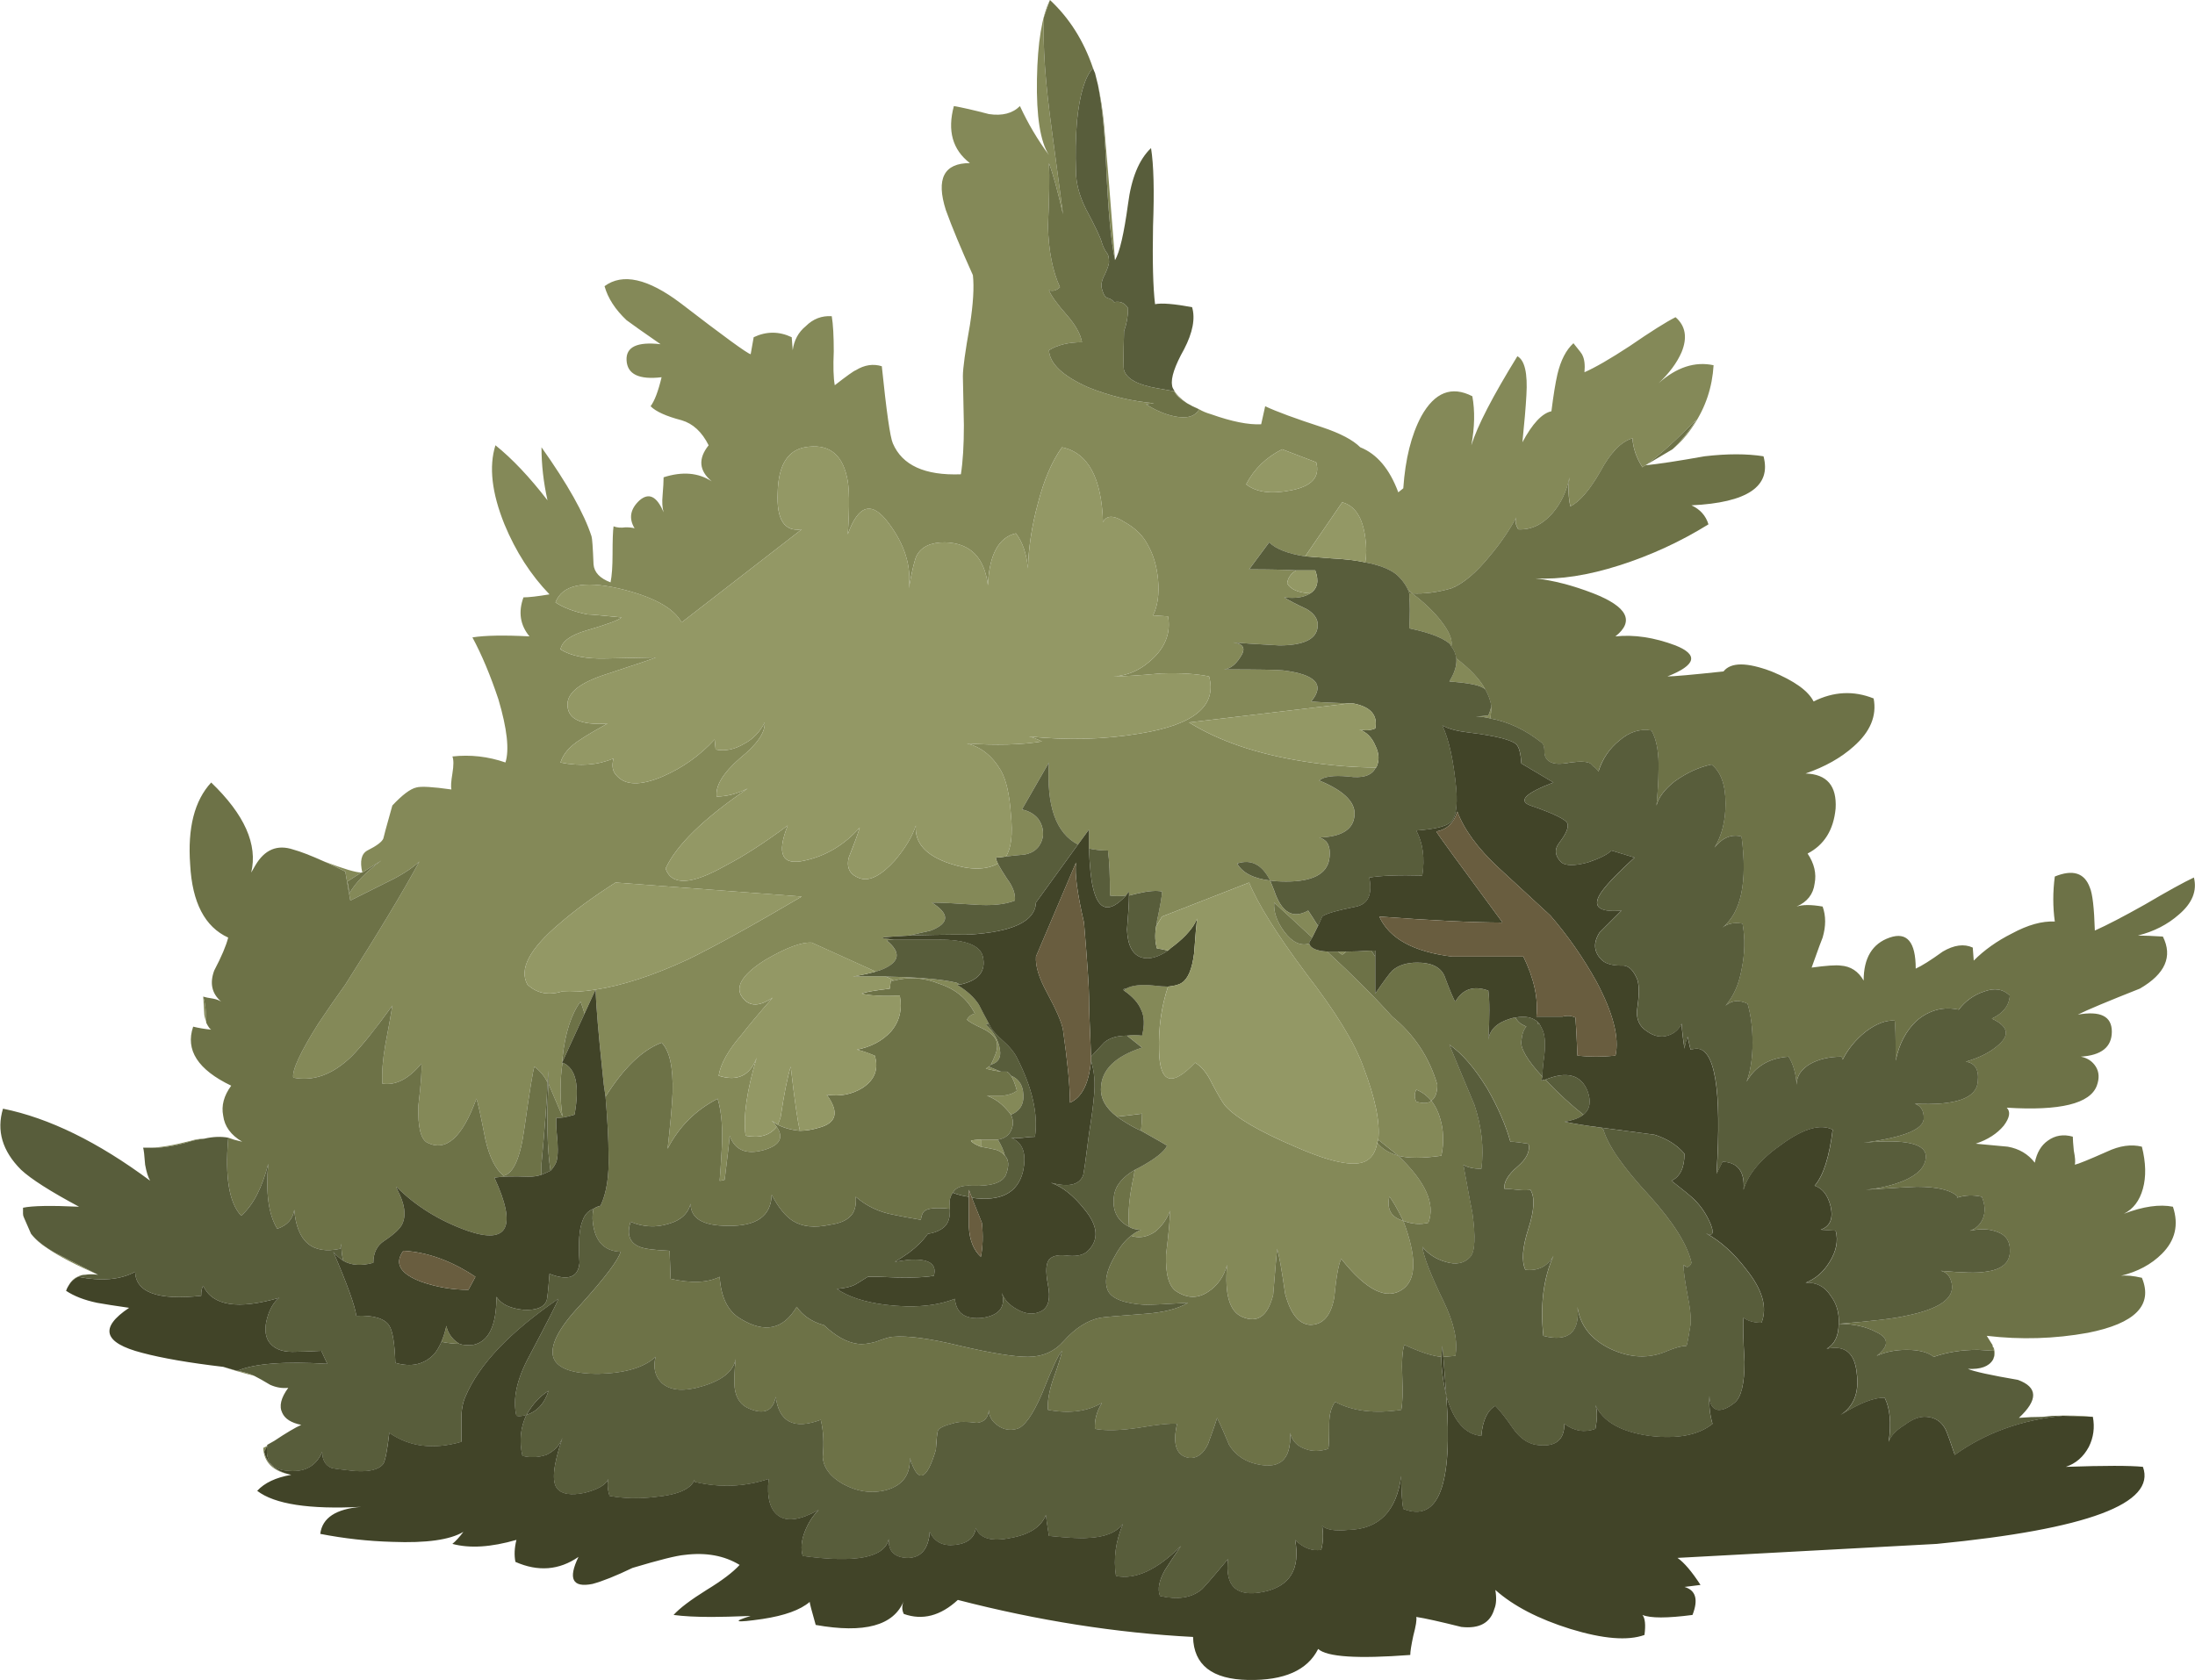
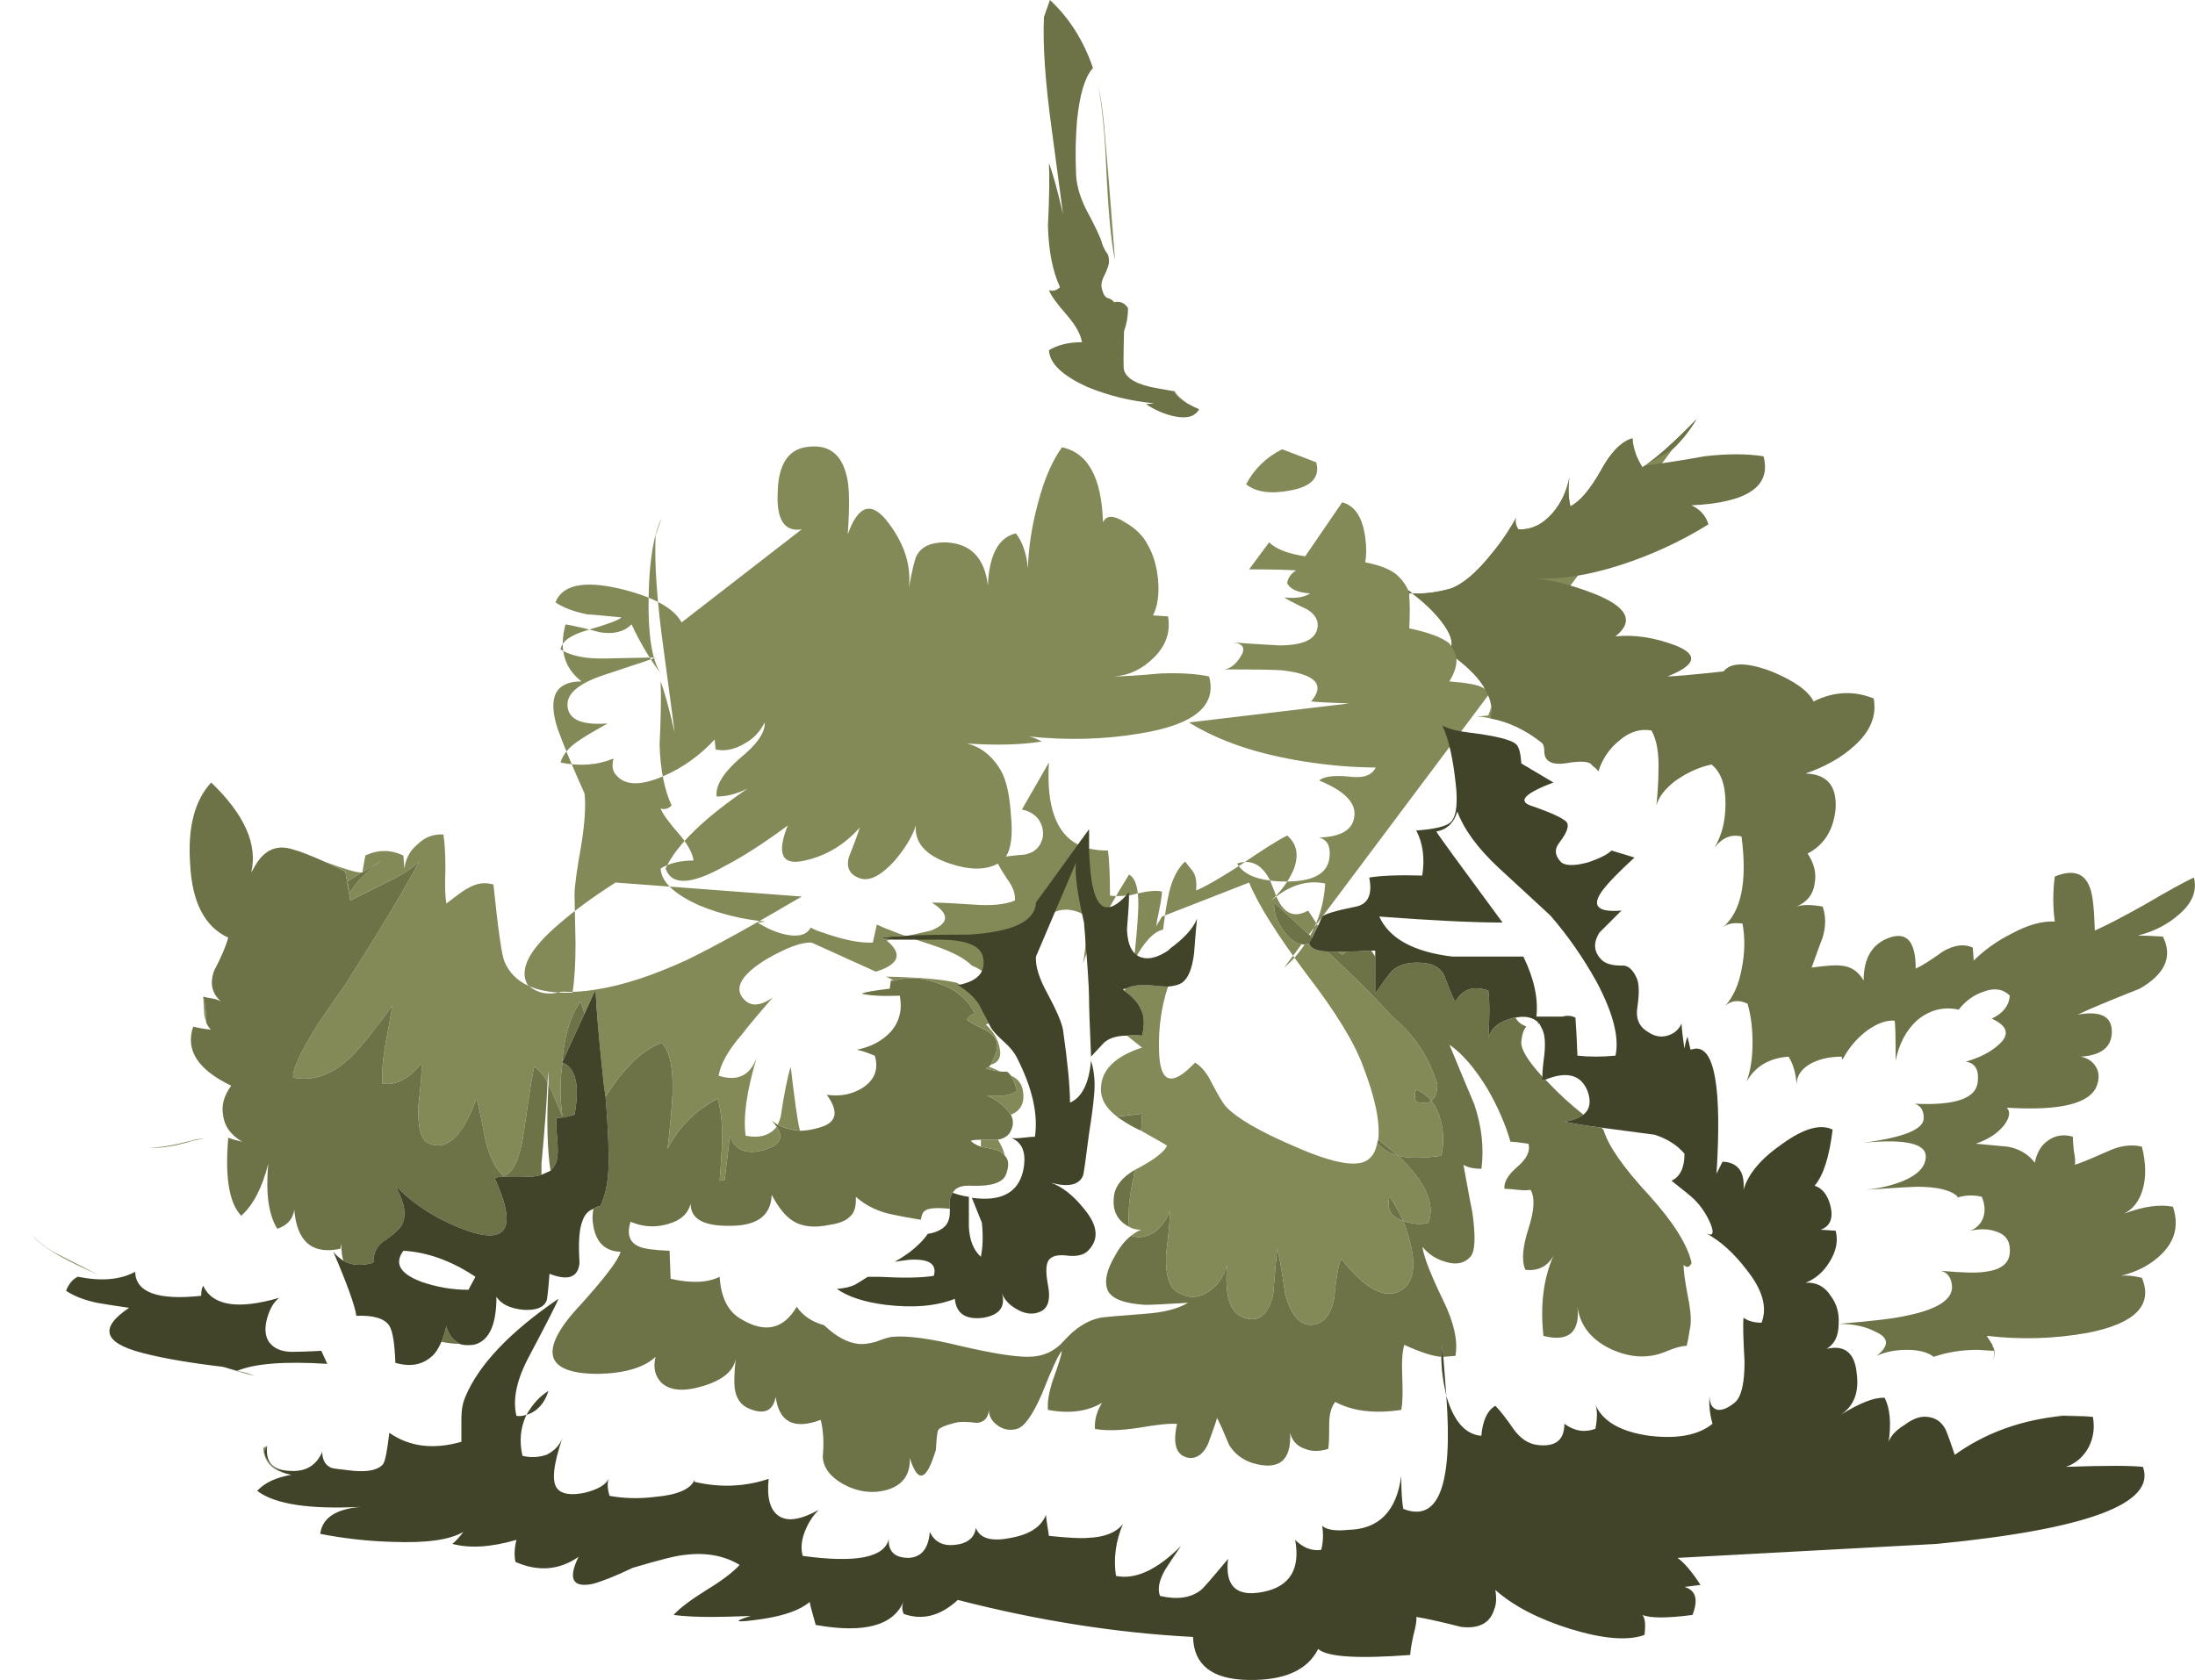
<svg xmlns="http://www.w3.org/2000/svg" id="Layer_1" style="enable-background:new 0 0 109.65 83.95" xml:space="preserve" height="83.95px" viewBox="0 0 109.65 83.95" width="109.65px" version="1.1" y="0px" x="0px">
  <g clip-rule="evenodd" fill-rule="evenodd">
-     <path d="m83.55 22.45c0.434-0.4 0.834-0.9 1.2-1.5-1 1.033-1.85 1.8-2.55 2.3-0.066 0.033-0.117 0.067-0.15 0.1-0.3-0.467-0.467-0.95-0.5-1.45-0.566 0.167-1.1 0.717-1.6 1.65-0.533 0.934-1.033 1.517-1.5 1.75-0.101-0.433-0.117-0.917-0.05-1.45-0.134 0.7-0.417 1.3-0.851 1.8-0.5 0.567-1.066 0.833-1.7 0.8-0.14-0.225-0.173-0.424-0.1-0.6-0.358 0.663-0.792 1.296-1.3 1.9-0.7 0.867-1.351 1.417-1.95 1.65-0.7 0.2-1.35 0.283-1.95 0.25-0.066-0.066-0.133-0.117-0.2-0.15-0.133-0.3-0.333-0.567-0.6-0.8-0.333-0.267-0.85-0.467-1.55-0.6 0.066-0.367 0.066-0.783 0-1.25-0.134-1-0.517-1.583-1.15-1.75l-1.85 2.7c-0.867-0.133-1.467-0.367-1.8-0.7l-1 1.35c1 0 1.783 0.017 2.35 0.05-0.267 0.167-0.417 0.383-0.45 0.65 0.167 0.3 0.55 0.467 1.15 0.5-0.3 0.2-0.733 0.267-1.3 0.2 0.199 0.133 0.583 0.333 1.149 0.6 0.434 0.267 0.601 0.6 0.5 1-0.133 0.533-0.767 0.8-1.899 0.8-1.2-0.067-1.967-0.117-2.301-0.15 0.534 0.066 0.65 0.316 0.351 0.75-0.233 0.367-0.5 0.566-0.8 0.6 1.699 0 2.683 0.017 2.949 0.05 1.634 0.2 2.101 0.717 1.4 1.55 0.3 0.034 0.934 0.067 1.9 0.1l-8 0.95c1.5 0.933 3.416 1.583 5.75 1.95 1.265 0.2 2.465 0.3 3.6 0.3-0.033 0.001-0.05 0.018-0.05 0.05-0.2 0.367-0.65 0.5-1.351 0.4-0.733-0.066-1.216 0-1.449 0.2 1.3 0.533 1.883 1.15 1.75 1.85-0.101 0.633-0.684 0.967-1.75 1 0.133 0.033 0.25 0.1 0.35 0.2 0.167 0.2 0.217 0.5 0.15 0.9-0.134 0.733-0.851 1.1-2.15 1.1-0.3 0-0.566-0.017-0.8-0.05-0.4-0.8-0.95-1.083-1.65-0.85 0.267 0.466 0.816 0.75 1.65 0.85 0.066 0.167 0.133 0.333 0.2 0.5 0.366 1.1 0.933 1.434 1.699 1 0.134 0.2 0.284 0.434 0.45 0.7v0.149l-0.25 0.5-1.897-1.749c-0.034 0.467 0.133 0.95 0.5 1.45 0.399 0.533 0.816 0.733 1.25 0.601 0.066 0.233 0.366 0.366 0.899 0.399 1.267 1.167 2.351 2.25 3.25 3.25 1.101 0.9 1.851 2.033 2.25 3.4 0 0.399-0.1 0.666-0.3 0.8-0.233-0.267-0.483-0.45-0.75-0.55-0.1 0.2-0.1 0.399 0 0.6 0.366 0.101 0.616 0.084 0.75-0.05 0.267 0.333 0.45 0.783 0.55 1.35 0.066 0.5 0.05 0.967-0.05 1.4-0.934 0.134-1.65 0.134-2.15 0l-1-0.8c0.101-0.867-0.149-2.084-0.75-3.65-0.433-1.2-1.383-2.75-2.85-4.649-1.467-1.967-2.417-3.483-2.85-4.551l-4.351 1.7c-0.1 0.167-0.2 0.334-0.3 0.5 0.033-0.1 0.05-0.2 0.05-0.3 0.167-0.767 0.25-1.25 0.25-1.45-0.267-0.066-0.684-0.033-1.25 0.101-0.133 0.033-0.267 0.066-0.399 0.1v-0.2c-0.067 0.066-0.117 0.134-0.15 0.2-0.333 0.033-0.6 0.033-0.8 0 0-1-0.033-1.75-0.101-2.25-0.333 0-0.649-0.033-0.949-0.1v-0.95l-0.55 0.75c-1.1-0.567-1.583-1.934-1.45-4.1l-1.35 2.35c0.333 0.066 0.6 0.216 0.8 0.45 0.2 0.267 0.283 0.567 0.25 0.9-0.1 0.5-0.4 0.8-0.9 0.9-0.4 0.033-0.717 0.066-0.95 0.1 0.267-0.399 0.35-1.1 0.25-2.1-0.067-1-0.233-1.733-0.5-2.2-0.433-0.733-1-1.183-1.7-1.35 1.467 0.1 2.717 0.067 3.75-0.1-0.267-0.133-0.483-0.216-0.65-0.25 1.934 0.2 3.784 0.15 5.55-0.15 2.7-0.433 3.85-1.383 3.45-2.85-0.634-0.133-1.434-0.183-2.4-0.15-1.1 0.1-1.9 0.15-2.4 0.15 0.767-0.033 1.45-0.35 2.051-0.95 0.6-0.6 0.833-1.283 0.699-2.05l-0.75-0.05c0.233-0.467 0.317-1.067 0.25-1.8-0.066-0.667-0.233-1.233-0.5-1.7-0.233-0.467-0.616-0.85-1.149-1.15-0.566-0.367-0.934-0.367-1.101 0-0.066-2.233-0.75-3.483-2.05-3.75-0.5 0.7-0.9 1.633-1.2 2.8-0.3 1.1-0.467 2.184-0.5 3.25-0.067-0.733-0.267-1.316-0.6-1.75-0.867 0.2-1.333 1.067-1.4 2.6-0.167-1.4-0.883-2.117-2.15-2.15-0.7 0-1.167 0.217-1.4 0.65-0.1 0.167-0.233 0.717-0.4 1.65 0.133-1.1-0.2-2.183-1-3.25-0.833-1.133-1.517-0.95-2.05 0.55 0.1-1.434 0.083-2.4-0.05-2.9-0.267-1.167-0.966-1.65-2.1-1.45-0.867 0.167-1.317 0.917-1.35 2.25-0.067 1.367 0.333 1.983 1.2 1.85l-6 4.65c-0.4-0.733-1.45-1.3-3.15-1.7-1.767-0.4-2.816-0.167-3.15 0.7 0.4 0.267 0.933 0.467 1.6 0.6 0.133 0 0.7 0.05 1.7 0.15-0.133 0.133-0.716 0.35-1.75 0.65-0.8 0.233-1.233 0.55-1.3 0.95 0.533 0.333 1.3 0.483 2.3 0.45 1.567-0.033 2.383-0.05 2.45-0.05-0.033 0.033-0.867 0.316-2.5 0.85-1.233 0.4-1.867 0.883-1.9 1.45-0.033 0.767 0.633 1.1 2 1-0.6 0.333-1.05 0.6-1.35 0.8-0.533 0.333-0.867 0.716-1 1.15 0.967 0.2 1.85 0.133 2.65-0.2-0.1 0.367-0.05 0.65 0.15 0.85 0.434 0.5 1.2 0.517 2.3 0.05 1-0.433 1.867-1.05 2.6-1.85l0.05 0.5c0.467 0.1 0.95 0 1.45-0.3 0.433-0.233 0.767-0.583 1-1.05 0.033 0.5-0.383 1.1-1.25 1.8-0.833 0.733-1.217 1.367-1.15 1.9 0.5 0 1.017-0.133 1.55-0.4-2.2 1.5-3.567 2.833-4.1 4 0.3 0.866 1.3 0.816 3-0.15 0.9-0.467 1.933-1.134 3.1-2-0.567 1.434-0.283 2.017 0.85 1.75 1.066-0.233 1.983-0.783 2.75-1.65-0.1 0.333-0.284 0.833-0.55 1.5-0.133 0.534 0.067 0.884 0.6 1.051 0.467 0.133 1.033-0.167 1.7-0.9 0.533-0.634 0.883-1.217 1.05-1.75-0.067 0.866 0.5 1.5 1.7 1.9 1 0.333 1.8 0.333 2.4 0 0.1 0.199 0.25 0.449 0.45 0.75 0.3 0.399 0.434 0.767 0.4 1.1-0.5 0.2-1.184 0.267-2.05 0.2-0.967-0.066-1.667-0.101-2.1-0.101 0.9 0.567 0.883 1.034-0.05 1.4-0.433 0.1-0.8 0.184-1.1 0.25-0.667 0.033-1.117 0.066-1.35 0.1 0.067 0.034 0.267 0.067 0.6 0.101-0.167 0-0.283 0.017-0.35 0.05 0.733 0.6 0.65 1.083-0.25 1.45-0.1 0.033-0.2 0.066-0.3 0.1l-3.2-1.45c-0.5-0.033-1.267 0.25-2.3 0.851-1.067 0.666-1.483 1.25-1.25 1.75 0.333 0.6 0.867 0.649 1.6 0.149-0.7 0.801-1.217 1.417-1.55 1.851-0.667 0.767-1.05 1.45-1.15 2.05 0.934 0.3 1.567 0 1.9-0.9-0.5 1.667-0.683 2.967-0.55 3.9 0.7 0.134 1.217-0.017 1.55-0.45 0.367 0.533 0.167 0.917-0.6 1.15-0.9 0.267-1.483 0.033-1.75-0.7 0 0.134-0.083 0.866-0.25 2.2-0.099 0.03-0.182 0.047-0.249 0.047 0.033-0.4 0.066-0.9 0.1-1.5 0.067-1.066 0-1.934-0.2-2.6-1.1 0.566-1.934 1.399-2.5 2.5 0.133-1.167 0.217-2.101 0.25-2.801 0.033-1.267-0.15-2.1-0.55-2.5-0.966 0.367-1.9 1.267-2.8 2.7-0.067-0.399-0.117-0.8-0.15-1.2-0.2-1.899-0.317-3.283-0.35-4.149 1.333-0.2 2.867-0.7 4.6-1.5 1.367-0.667 3.267-1.717 5.7-3.15l-9.3-0.7c-1.1 0.7-2.033 1.384-2.8 2.051-1.5 1.267-2.034 2.283-1.6 3.05 0.467 0.434 1.033 0.55 1.7 0.35 0.534 0.033 1.1 0 1.7-0.1l-0.55 1.2c-0.067-0.233-0.133-0.434-0.2-0.601-0.467 0.634-0.767 1.566-0.9 2.8v0.2l-0.05 0.05h0.05c-0.133 0.9-0.133 1.801 0 2.7l-0.7-1.649v-0.651l-0.05 0.6c-0.133-0.3-0.35-0.566-0.65-0.8-0.067 0.134-0.233 1.15-0.5 3.05-0.2 1.5-0.55 2.301-1.05 2.4-0.4-0.333-0.7-0.934-0.9-1.8-0.233-1.2-0.383-1.884-0.45-2.05-0.7 1.933-1.517 2.666-2.45 2.199-0.333-0.166-0.483-0.783-0.45-1.85 0.133-1.134 0.184-1.833 0.15-2.1-0.633 0.767-1.283 1.1-1.95 1-0.033-0.534 0.017-1.184 0.15-1.95 0.167-0.867 0.283-1.517 0.35-1.95-0.867 1.2-1.55 2.05-2.05 2.55-0.933 0.9-1.9 1.25-2.9 1.05-0.066-0.366 0.35-1.267 1.25-2.699 0.467-0.7 0.917-1.351 1.35-1.95 1.633-2.566 2.867-4.617 3.7-6.15-0.4 0.367-0.95 0.717-1.65 1.05l-1.8 0.9-0.25-1.45c-0.4-0.2-0.75-0.366-1.05-0.5 0.966 0.367 1.583 0.55 1.85 0.55l-0.7 0.45 0.05 0.2 0.05 0.4c0.3-0.534 0.833-1.084 1.6-1.65l-0.95 0.6c-0.133-0.566-0.05-0.933 0.25-1.1 0.467-0.233 0.733-0.434 0.8-0.6 0-0.033 0.15-0.583 0.45-1.65 0.5-0.533 0.9-0.833 1.2-0.9 0.233-0.067 0.817-0.033 1.75 0.1-0.033-0.133-0.017-0.4 0.05-0.8 0.066-0.4 0.066-0.683 0-0.85 0.9-0.1 1.783 0 2.65 0.3 0.2-0.633 0.083-1.684-0.35-3.15-0.4-1.2-0.833-2.233-1.3-3.1 0.633-0.1 1.583-0.117 2.85-0.05-0.467-0.566-0.567-1.216-0.3-1.95 0.267 0 0.7-0.05 1.3-0.15-0.934-0.967-1.684-2.133-2.25-3.5-0.633-1.567-0.784-2.883-0.45-3.95 0.833 0.667 1.7 1.583 2.6 2.75-0.2-0.9-0.3-1.783-0.3-2.65 1.3 1.833 2.133 3.316 2.5 4.45 0.034 0.1 0.067 0.567 0.1 1.4 0.033 0.4 0.317 0.7 0.85 0.9 0.067-0.333 0.1-0.8 0.1-1.4 0-0.7 0.017-1.167 0.05-1.4 0.167 0.067 0.367 0.083 0.6 0.05 0.2 0 0.35 0.017 0.45 0.05-0.3-0.5-0.217-0.967 0.25-1.4 0.466-0.4 0.867-0.2 1.2 0.6-0.066-0.233-0.083-0.517-0.05-0.85 0.033-0.4 0.05-0.7 0.05-0.9 0.934-0.3 1.733-0.233 2.4 0.2-0.633-0.533-0.683-1.133-0.15-1.8-0.333-0.667-0.783-1.083-1.35-1.25-0.767-0.2-1.283-0.433-1.55-0.7 0.2-0.267 0.383-0.75 0.55-1.45-1.133 0.133-1.716-0.15-1.75-0.85-0.033-0.667 0.534-0.933 1.7-0.8-0.867-0.6-1.433-1-1.7-1.2-0.566-0.533-0.933-1.1-1.1-1.7 0.9-0.667 2.167-0.383 3.8 0.85 2.167 1.667 3.333 2.517 3.5 2.55l0.15-0.85c0.633-0.3 1.267-0.3 1.9 0l0.05 0.65c0.066-0.5 0.283-0.9 0.65-1.2 0.367-0.367 0.8-0.533 1.3-0.5 0.067 0.4 0.1 0.983 0.1 1.75-0.033 0.767-0.017 1.333 0.05 1.7 0.6-0.467 0.95-0.717 1.05-0.75 0.433-0.267 0.867-0.333 1.3-0.2 0.233 2.267 0.417 3.55 0.55 3.85 0.467 1.1 1.6 1.617 3.4 1.55 0.1-0.633 0.15-1.45 0.15-2.45-0.033-1.467-0.05-2.283-0.05-2.45 0-0.4 0.117-1.25 0.35-2.55 0.167-1.067 0.216-1.9 0.15-2.5-0.6-1.333-1.05-2.417-1.35-3.25-0.5-1.567-0.1-2.35 1.2-2.35-0.867-0.667-1.133-1.617-0.8-2.85 0.4 0.067 0.983 0.2 1.75 0.4 0.667 0.1 1.184-0.034 1.55-0.4 0.4 0.867 0.883 1.684 1.45 2.45-0.433-0.667-0.633-1.933-0.6-3.8 0.033-1.833 0.25-3.15 0.65-3.95l-0.3 0.85c-0.066 1.4 0.067 3.3 0.4 5.7 0.367 2.733 0.55 4.117 0.55 4.15-0.267-1.167-0.5-2.017-0.7-2.55 0.033 0.7 0.017 1.75-0.05 3.15 0.033 1.233 0.233 2.25 0.6 3.05-0.167 0.167-0.35 0.217-0.55 0.15 0.1 0.267 0.4 0.683 0.9 1.25 0.434 0.5 0.684 0.95 0.75 1.35-0.667 0-1.216 0.133-1.65 0.4 0.033 0.667 0.684 1.283 1.95 1.85 1.067 0.433 2.167 0.7 3.301 0.8l-0.4 0.05c0.467 0.3 0.934 0.5 1.4 0.6 0.633 0.133 1.05 0.017 1.25-0.35 0.166 0.1 0.366 0.183 0.6 0.25 1.033 0.367 1.866 0.533 2.5 0.5l0.2-0.9c0.566 0.267 1.517 0.617 2.85 1.05 0.9 0.3 1.533 0.633 1.9 1 0.833 0.333 1.467 1.083 1.899 2.25l0.25-0.2c0.101-1.467 0.4-2.667 0.9-3.6 0.667-1.2 1.517-1.533 2.55-1 0.134 0.733 0.117 1.55-0.05 2.45 0.3-0.967 1.066-2.45 2.3-4.45 0.367 0.2 0.517 0.85 0.45 1.95-0.033 0.6-0.1 1.383-0.2 2.35 0.5-0.934 0.983-1.45 1.45-1.55 0.1-0.8 0.2-1.417 0.3-1.85 0.167-0.7 0.434-1.217 0.8-1.55 0.301 0.367 0.45 0.567 0.45 0.6 0.101 0.2 0.134 0.483 0.101 0.85 0.533-0.233 1.283-0.667 2.25-1.3 1.066-0.733 1.833-1.216 2.3-1.45 0.5 0.433 0.6 1.017 0.3 1.75-0.233 0.533-0.616 1.05-1.15 1.55 0.9-0.8 1.817-1.1 2.75-0.9-0.066 1.1-0.399 2.1-1 3-0.301 0.467-0.651 0.867-1.051 1.2zm16.05 44.9c0.067 0.233 0.051 0.434-0.05 0.601 0.066-0.134 0.084-0.283 0.05-0.45v-0.151zm3.45 3.4h-0.55c0.767-0.033 1.45-0.017 2.05 0.05l-1.5-0.05zm-89.7 1.5l-0.15 0.3c0.133 0.601 0.583 0.983 1.35 1.15-0.9-0.167-1.367-0.617-1.4-1.351 0.067-0.033 0.133-0.066 0.2-0.099zm53.5-24.7h0.4c-0.066 0.066-0.134 0.117-0.2 0.15-0.067-0.033-0.133-0.084-0.2-0.15zm-1.1-24.45l-1.7-0.65c-0.8 0.4-1.399 0.983-1.8 1.75 0.5 0.4 1.25 0.5 2.25 0.3 1.033-0.2 1.45-0.667 1.25-1.4zm-7.1-3.6c0.1 0.2 0.316 0.417 0.649 0.65-0.333-0.2-0.55-0.4-0.649-0.6v-0.05zm-3.8-15.25c0.134 0.6 0.233 1.25 0.301 1.95 0.133 1.5 0.316 3.767 0.55 6.8-0.2-0.9-0.351-2.517-0.45-4.85-0.067-1.567-0.201-2.867-0.401-3.9zm-5.45 46.9c-0.066 0-0.117 0.017-0.15 0.05 0.4 0.366 0.633 0.783 0.7 1.25 0.066 0.399-0.083 0.649-0.45 0.75 0.067-0.134 0.133-0.283 0.2-0.45 0.133-0.3 0.15-0.566 0.05-0.8-0.1-0.2-0.317-0.384-0.65-0.55-0.434-0.2-0.7-0.351-0.8-0.45 0.1-0.167 0.233-0.267 0.4-0.3-0.367-0.733-0.967-1.233-1.8-1.5-0.733-0.3-1.483-0.35-2.25-0.15-0.167-0.1-0.3-0.167-0.4-0.2 1.633 0.033 2.8 0.134 3.5 0.3 0.033 0 0.1 0.034 0.2 0.101h-0.15c0.5 0.3 0.867 0.633 1.1 1 0.1 0.199 0.267 0.516 0.5 0.949zm20.7 9.85c-0.333-0.667-0.566-1.066-0.699-1.2-0.134 0.634 0.099 1.033 0.699 1.2zm-1.3-3.9c0.233 0.301 0.584 0.517 1.05 0.65 1.367 1.3 1.867 2.417 1.5 3.35-0.4 0.1-0.817 0.067-1.25-0.1 0.667 1.767 0.667 2.9 0 3.4-0.8 0.6-1.833 0.1-3.1-1.5-0.134 0.267-0.25 0.916-0.35 1.949-0.167 0.9-0.567 1.351-1.2 1.351-0.566-0.033-0.983-0.55-1.25-1.55-0.167-1.167-0.3-1.917-0.4-2.25-0.033 0.3-0.1 1.066-0.2 2.3-0.267 1.066-0.783 1.434-1.55 1.1-0.633-0.267-0.883-1.133-0.75-2.6-0.166 0.6-0.483 1.05-0.95 1.35-0.5 0.334-1.017 0.334-1.55 0-0.399-0.233-0.583-0.85-0.55-1.85 0.134-1.101 0.2-1.834 0.2-2.2-0.167 0.434-0.417 0.783-0.75 1.05-0.4 0.267-0.8 0.334-1.2 0.2 0.167-0.134 0.333-0.233 0.5-0.3-0.233 0-0.434-0.05-0.6-0.15-0.067-0.7 0.017-1.566 0.25-2.6 0-0.066 0.017-0.15 0.05-0.25 0.066-0.033 0.133-0.066 0.2-0.101 0.8-0.433 1.267-0.8 1.399-1.1-0.033-0.033-0.467-0.283-1.3-0.75 0.033-0.333 0.05-0.616 0.05-0.85-0.5 0.066-0.916 0.116-1.25 0.149-0.566-0.434-0.833-0.916-0.8-1.45 0.033-0.899 0.717-1.566 2.05-2-0.333-0.267-0.583-0.466-0.75-0.6 0.233-0.033 0.483-0.033 0.75 0 0.134-0.533 0.117-0.967-0.05-1.3-0.134-0.334-0.417-0.65-0.85-0.95l0.1-0.1c0.3-0.167 0.767-0.217 1.4-0.15 0.267 0.033 0.5 0.05 0.699 0.05-0.333 1-0.483 2.066-0.449 3.2 0.033 1.634 0.633 1.833 1.8 0.6 0.333 0.2 0.616 0.551 0.85 1.051 0.3 0.566 0.517 0.933 0.65 1.1 0.533 0.6 1.7 1.283 3.5 2.05 1.967 0.867 3.2 1.066 3.7 0.601 0.201-0.167 0.334-0.433 0.401-0.8zm1.6-27.45h0.149c0.7 0.533 1.233 1.067 1.601 1.6 0.3 0.433 0.416 0.783 0.35 1.05-0.033-0.066-0.066-0.117-0.1-0.15-0.367-0.3-1.034-0.55-2-0.75 0.033-0.733 0.033-1.25 0-1.55v-0.2zm4.1 5.65c0 0.2-0.017 0.4-0.05 0.6-0.255-0.063-0.496-0.097-0.726-0.1 0.167-0.002 0.375-0.019 0.625-0.05 0.068-0.167 0.118-0.317 0.151-0.45zm-0.3-0.85c-0.033-0.034-0.084-0.067-0.15-0.1-0.233-0.133-0.783-0.233-1.649-0.3 0.267-0.433 0.383-0.816 0.35-1.15 0.699 0.533 1.183 1.05 1.449 1.55zm-35.35 21.75c0.066-0.134 0.117-0.267 0.15-0.4 0.167-1.133 0.333-1.967 0.5-2.5 0.2 1.733 0.35 2.783 0.45 3.15v0.05c-0.4-0.033-0.767-0.134-1.1-0.3zm-28.7-6.4c0.1 0.3 0.15 0.717 0.15 1.25-0.066-0.166-0.1-0.316-0.1-0.45-0.033-0.5-0.05-0.767-0.05-0.8zm0.05 7.1c-0.3 0.034-0.6 0.1-0.9 0.2-0.733 0.2-1.35 0.284-1.85 0.25 0.5 0 1.2-0.116 2.1-0.35 0.2-0.066 0.417-0.1 0.65-0.1zm0.95 11.4l0.7 0.2c0.367 0.066 0.65 0.15 0.85 0.25-0.533-0.134-1.05-0.283-1.55-0.45zm-6.25-4.6c-1.133-0.5-1.967-0.934-2.5-1.3-0.367-0.233-0.65-0.483-0.85-0.75 0.267 0.333 0.667 0.649 1.2 0.949l2.15 1.101zm-0.975 0.075l-0.025 0.025c-0.2 0.101-0.35 0.233-0.45 0.4 0.121-0.212 0.279-0.353 0.475-0.425zm46.075-10.225c-0.233-0.033-0.483-0.083-0.75-0.149 0.033-0.034 0.083-0.067 0.15-0.101 0.167 0.066 0.367 0.15 0.6 0.25zm-0.15 3.4c0.167 0.267 0.283 0.533 0.35 0.8-0.1-0.134-0.25-0.233-0.45-0.3-0.3-0.066-0.55-0.117-0.75-0.15v-0.35h0.6 0.25zm0.65-1.25c-0.067-0.101-0.15-0.2-0.25-0.3-0.267-0.301-0.583-0.517-0.95-0.65h0.8c0.3-0.033 0.533-0.116 0.7-0.25-0.1-0.366-0.2-0.616-0.3-0.75 0.333 0.134 0.533 0.384 0.6 0.75 0.1 0.6-0.1 1-0.6 1.2z" fill="#848958" />
+     <path d="m83.55 22.45c0.434-0.4 0.834-0.9 1.2-1.5-1 1.033-1.85 1.8-2.55 2.3-0.066 0.033-0.117 0.067-0.15 0.1-0.3-0.467-0.467-0.95-0.5-1.45-0.566 0.167-1.1 0.717-1.6 1.65-0.533 0.934-1.033 1.517-1.5 1.75-0.101-0.433-0.117-0.917-0.05-1.45-0.134 0.7-0.417 1.3-0.851 1.8-0.5 0.567-1.066 0.833-1.7 0.8-0.14-0.225-0.173-0.424-0.1-0.6-0.358 0.663-0.792 1.296-1.3 1.9-0.7 0.867-1.351 1.417-1.95 1.65-0.7 0.2-1.35 0.283-1.95 0.25-0.066-0.066-0.133-0.117-0.2-0.15-0.133-0.3-0.333-0.567-0.6-0.8-0.333-0.267-0.85-0.467-1.55-0.6 0.066-0.367 0.066-0.783 0-1.25-0.134-1-0.517-1.583-1.15-1.75l-1.85 2.7c-0.867-0.133-1.467-0.367-1.8-0.7l-1 1.35c1 0 1.783 0.017 2.35 0.05-0.267 0.167-0.417 0.383-0.45 0.65 0.167 0.3 0.55 0.467 1.15 0.5-0.3 0.2-0.733 0.267-1.3 0.2 0.199 0.133 0.583 0.333 1.149 0.6 0.434 0.267 0.601 0.6 0.5 1-0.133 0.533-0.767 0.8-1.899 0.8-1.2-0.067-1.967-0.117-2.301-0.15 0.534 0.066 0.65 0.316 0.351 0.75-0.233 0.367-0.5 0.566-0.8 0.6 1.699 0 2.683 0.017 2.949 0.05 1.634 0.2 2.101 0.717 1.4 1.55 0.3 0.034 0.934 0.067 1.9 0.1l-8 0.95c1.5 0.933 3.416 1.583 5.75 1.95 1.265 0.2 2.465 0.3 3.6 0.3-0.033 0.001-0.05 0.018-0.05 0.05-0.2 0.367-0.65 0.5-1.351 0.4-0.733-0.066-1.216 0-1.449 0.2 1.3 0.533 1.883 1.15 1.75 1.85-0.101 0.633-0.684 0.967-1.75 1 0.133 0.033 0.25 0.1 0.35 0.2 0.167 0.2 0.217 0.5 0.15 0.9-0.134 0.733-0.851 1.1-2.15 1.1-0.3 0-0.566-0.017-0.8-0.05-0.4-0.8-0.95-1.083-1.65-0.85 0.267 0.466 0.816 0.75 1.65 0.85 0.066 0.167 0.133 0.333 0.2 0.5 0.366 1.1 0.933 1.434 1.699 1 0.134 0.2 0.284 0.434 0.45 0.7v0.149l-0.25 0.5-1.897-1.749c-0.034 0.467 0.133 0.95 0.5 1.45 0.399 0.533 0.816 0.733 1.25 0.601 0.066 0.233 0.366 0.366 0.899 0.399 1.267 1.167 2.351 2.25 3.25 3.25 1.101 0.9 1.851 2.033 2.25 3.4 0 0.399-0.1 0.666-0.3 0.8-0.233-0.267-0.483-0.45-0.75-0.55-0.1 0.2-0.1 0.399 0 0.6 0.366 0.101 0.616 0.084 0.75-0.05 0.267 0.333 0.45 0.783 0.55 1.35 0.066 0.5 0.05 0.967-0.05 1.4-0.934 0.134-1.65 0.134-2.15 0l-1-0.8c0.101-0.867-0.149-2.084-0.75-3.65-0.433-1.2-1.383-2.75-2.85-4.649-1.467-1.967-2.417-3.483-2.85-4.551l-4.351 1.7c-0.1 0.167-0.2 0.334-0.3 0.5 0.033-0.1 0.05-0.2 0.05-0.3 0.167-0.767 0.25-1.25 0.25-1.45-0.267-0.066-0.684-0.033-1.25 0.101-0.133 0.033-0.267 0.066-0.399 0.1v-0.2c-0.067 0.066-0.117 0.134-0.15 0.2-0.333 0.033-0.6 0.033-0.8 0 0-1-0.033-1.75-0.101-2.25-0.333 0-0.649-0.033-0.949-0.1v-0.95l-0.55 0.75c-1.1-0.567-1.583-1.934-1.45-4.1l-1.35 2.35c0.333 0.066 0.6 0.216 0.8 0.45 0.2 0.267 0.283 0.567 0.25 0.9-0.1 0.5-0.4 0.8-0.9 0.9-0.4 0.033-0.717 0.066-0.95 0.1 0.267-0.399 0.35-1.1 0.25-2.1-0.067-1-0.233-1.733-0.5-2.2-0.433-0.733-1-1.183-1.7-1.35 1.467 0.1 2.717 0.067 3.75-0.1-0.267-0.133-0.483-0.216-0.65-0.25 1.934 0.2 3.784 0.15 5.55-0.15 2.7-0.433 3.85-1.383 3.45-2.85-0.634-0.133-1.434-0.183-2.4-0.15-1.1 0.1-1.9 0.15-2.4 0.15 0.767-0.033 1.45-0.35 2.051-0.95 0.6-0.6 0.833-1.283 0.699-2.05l-0.75-0.05c0.233-0.467 0.317-1.067 0.25-1.8-0.066-0.667-0.233-1.233-0.5-1.7-0.233-0.467-0.616-0.85-1.149-1.15-0.566-0.367-0.934-0.367-1.101 0-0.066-2.233-0.75-3.483-2.05-3.75-0.5 0.7-0.9 1.633-1.2 2.8-0.3 1.1-0.467 2.184-0.5 3.25-0.067-0.733-0.267-1.316-0.6-1.75-0.867 0.2-1.333 1.067-1.4 2.6-0.167-1.4-0.883-2.117-2.15-2.15-0.7 0-1.167 0.217-1.4 0.65-0.1 0.167-0.233 0.717-0.4 1.65 0.133-1.1-0.2-2.183-1-3.25-0.833-1.133-1.517-0.95-2.05 0.55 0.1-1.434 0.083-2.4-0.05-2.9-0.267-1.167-0.966-1.65-2.1-1.45-0.867 0.167-1.317 0.917-1.35 2.25-0.067 1.367 0.333 1.983 1.2 1.85l-6 4.65c-0.4-0.733-1.45-1.3-3.15-1.7-1.767-0.4-2.816-0.167-3.15 0.7 0.4 0.267 0.933 0.467 1.6 0.6 0.133 0 0.7 0.05 1.7 0.15-0.133 0.133-0.716 0.35-1.75 0.65-0.8 0.233-1.233 0.55-1.3 0.95 0.533 0.333 1.3 0.483 2.3 0.45 1.567-0.033 2.383-0.05 2.45-0.05-0.033 0.033-0.867 0.316-2.5 0.85-1.233 0.4-1.867 0.883-1.9 1.45-0.033 0.767 0.633 1.1 2 1-0.6 0.333-1.05 0.6-1.35 0.8-0.533 0.333-0.867 0.716-1 1.15 0.967 0.2 1.85 0.133 2.65-0.2-0.1 0.367-0.05 0.65 0.15 0.85 0.434 0.5 1.2 0.517 2.3 0.05 1-0.433 1.867-1.05 2.6-1.85l0.05 0.5c0.467 0.1 0.95 0 1.45-0.3 0.433-0.233 0.767-0.583 1-1.05 0.033 0.5-0.383 1.1-1.25 1.8-0.833 0.733-1.217 1.367-1.15 1.9 0.5 0 1.017-0.133 1.55-0.4-2.2 1.5-3.567 2.833-4.1 4 0.3 0.866 1.3 0.816 3-0.15 0.9-0.467 1.933-1.134 3.1-2-0.567 1.434-0.283 2.017 0.85 1.75 1.066-0.233 1.983-0.783 2.75-1.65-0.1 0.333-0.284 0.833-0.55 1.5-0.133 0.534 0.067 0.884 0.6 1.051 0.467 0.133 1.033-0.167 1.7-0.9 0.533-0.634 0.883-1.217 1.05-1.75-0.067 0.866 0.5 1.5 1.7 1.9 1 0.333 1.8 0.333 2.4 0 0.1 0.199 0.25 0.449 0.45 0.75 0.3 0.399 0.434 0.767 0.4 1.1-0.5 0.2-1.184 0.267-2.05 0.2-0.967-0.066-1.667-0.101-2.1-0.101 0.9 0.567 0.883 1.034-0.05 1.4-0.433 0.1-0.8 0.184-1.1 0.25-0.667 0.033-1.117 0.066-1.35 0.1 0.067 0.034 0.267 0.067 0.6 0.101-0.167 0-0.283 0.017-0.35 0.05 0.733 0.6 0.65 1.083-0.25 1.45-0.1 0.033-0.2 0.066-0.3 0.1l-3.2-1.45c-0.5-0.033-1.267 0.25-2.3 0.851-1.067 0.666-1.483 1.25-1.25 1.75 0.333 0.6 0.867 0.649 1.6 0.149-0.7 0.801-1.217 1.417-1.55 1.851-0.667 0.767-1.05 1.45-1.15 2.05 0.934 0.3 1.567 0 1.9-0.9-0.5 1.667-0.683 2.967-0.55 3.9 0.7 0.134 1.217-0.017 1.55-0.45 0.367 0.533 0.167 0.917-0.6 1.15-0.9 0.267-1.483 0.033-1.75-0.7 0 0.134-0.083 0.866-0.25 2.2-0.099 0.03-0.182 0.047-0.249 0.047 0.033-0.4 0.066-0.9 0.1-1.5 0.067-1.066 0-1.934-0.2-2.6-1.1 0.566-1.934 1.399-2.5 2.5 0.133-1.167 0.217-2.101 0.25-2.801 0.033-1.267-0.15-2.1-0.55-2.5-0.966 0.367-1.9 1.267-2.8 2.7-0.067-0.399-0.117-0.8-0.15-1.2-0.2-1.899-0.317-3.283-0.35-4.149 1.333-0.2 2.867-0.7 4.6-1.5 1.367-0.667 3.267-1.717 5.7-3.15l-9.3-0.7c-1.1 0.7-2.033 1.384-2.8 2.051-1.5 1.267-2.034 2.283-1.6 3.05 0.467 0.434 1.033 0.55 1.7 0.35 0.534 0.033 1.1 0 1.7-0.1l-0.55 1.2c-0.067-0.233-0.133-0.434-0.2-0.601-0.467 0.634-0.767 1.566-0.9 2.8v0.2l-0.05 0.05h0.05c-0.133 0.9-0.133 1.801 0 2.7l-0.7-1.649v-0.651l-0.05 0.6c-0.133-0.3-0.35-0.566-0.65-0.8-0.067 0.134-0.233 1.15-0.5 3.05-0.2 1.5-0.55 2.301-1.05 2.4-0.4-0.333-0.7-0.934-0.9-1.8-0.233-1.2-0.383-1.884-0.45-2.05-0.7 1.933-1.517 2.666-2.45 2.199-0.333-0.166-0.483-0.783-0.45-1.85 0.133-1.134 0.184-1.833 0.15-2.1-0.633 0.767-1.283 1.1-1.95 1-0.033-0.534 0.017-1.184 0.15-1.95 0.167-0.867 0.283-1.517 0.35-1.95-0.867 1.2-1.55 2.05-2.05 2.55-0.933 0.9-1.9 1.25-2.9 1.05-0.066-0.366 0.35-1.267 1.25-2.699 0.467-0.7 0.917-1.351 1.35-1.95 1.633-2.566 2.867-4.617 3.7-6.15-0.4 0.367-0.95 0.717-1.65 1.05l-1.8 0.9-0.25-1.45c-0.4-0.2-0.75-0.366-1.05-0.5 0.966 0.367 1.583 0.55 1.85 0.55l-0.7 0.45 0.05 0.2 0.05 0.4c0.3-0.534 0.833-1.084 1.6-1.65l-0.95 0.6l0.15-0.85c0.633-0.3 1.267-0.3 1.9 0l0.05 0.65c0.066-0.5 0.283-0.9 0.65-1.2 0.367-0.367 0.8-0.533 1.3-0.5 0.067 0.4 0.1 0.983 0.1 1.75-0.033 0.767-0.017 1.333 0.05 1.7 0.6-0.467 0.95-0.717 1.05-0.75 0.433-0.267 0.867-0.333 1.3-0.2 0.233 2.267 0.417 3.55 0.55 3.85 0.467 1.1 1.6 1.617 3.4 1.55 0.1-0.633 0.15-1.45 0.15-2.45-0.033-1.467-0.05-2.283-0.05-2.45 0-0.4 0.117-1.25 0.35-2.55 0.167-1.067 0.216-1.9 0.15-2.5-0.6-1.333-1.05-2.417-1.35-3.25-0.5-1.567-0.1-2.35 1.2-2.35-0.867-0.667-1.133-1.617-0.8-2.85 0.4 0.067 0.983 0.2 1.75 0.4 0.667 0.1 1.184-0.034 1.55-0.4 0.4 0.867 0.883 1.684 1.45 2.45-0.433-0.667-0.633-1.933-0.6-3.8 0.033-1.833 0.25-3.15 0.65-3.95l-0.3 0.85c-0.066 1.4 0.067 3.3 0.4 5.7 0.367 2.733 0.55 4.117 0.55 4.15-0.267-1.167-0.5-2.017-0.7-2.55 0.033 0.7 0.017 1.75-0.05 3.15 0.033 1.233 0.233 2.25 0.6 3.05-0.167 0.167-0.35 0.217-0.55 0.15 0.1 0.267 0.4 0.683 0.9 1.25 0.434 0.5 0.684 0.95 0.75 1.35-0.667 0-1.216 0.133-1.65 0.4 0.033 0.667 0.684 1.283 1.95 1.85 1.067 0.433 2.167 0.7 3.301 0.8l-0.4 0.05c0.467 0.3 0.934 0.5 1.4 0.6 0.633 0.133 1.05 0.017 1.25-0.35 0.166 0.1 0.366 0.183 0.6 0.25 1.033 0.367 1.866 0.533 2.5 0.5l0.2-0.9c0.566 0.267 1.517 0.617 2.85 1.05 0.9 0.3 1.533 0.633 1.9 1 0.833 0.333 1.467 1.083 1.899 2.25l0.25-0.2c0.101-1.467 0.4-2.667 0.9-3.6 0.667-1.2 1.517-1.533 2.55-1 0.134 0.733 0.117 1.55-0.05 2.45 0.3-0.967 1.066-2.45 2.3-4.45 0.367 0.2 0.517 0.85 0.45 1.95-0.033 0.6-0.1 1.383-0.2 2.35 0.5-0.934 0.983-1.45 1.45-1.55 0.1-0.8 0.2-1.417 0.3-1.85 0.167-0.7 0.434-1.217 0.8-1.55 0.301 0.367 0.45 0.567 0.45 0.6 0.101 0.2 0.134 0.483 0.101 0.85 0.533-0.233 1.283-0.667 2.25-1.3 1.066-0.733 1.833-1.216 2.3-1.45 0.5 0.433 0.6 1.017 0.3 1.75-0.233 0.533-0.616 1.05-1.15 1.55 0.9-0.8 1.817-1.1 2.75-0.9-0.066 1.1-0.399 2.1-1 3-0.301 0.467-0.651 0.867-1.051 1.2zm16.05 44.9c0.067 0.233 0.051 0.434-0.05 0.601 0.066-0.134 0.084-0.283 0.05-0.45v-0.151zm3.45 3.4h-0.55c0.767-0.033 1.45-0.017 2.05 0.05l-1.5-0.05zm-89.7 1.5l-0.15 0.3c0.133 0.601 0.583 0.983 1.35 1.15-0.9-0.167-1.367-0.617-1.4-1.351 0.067-0.033 0.133-0.066 0.2-0.099zm53.5-24.7h0.4c-0.066 0.066-0.134 0.117-0.2 0.15-0.067-0.033-0.133-0.084-0.2-0.15zm-1.1-24.45l-1.7-0.65c-0.8 0.4-1.399 0.983-1.8 1.75 0.5 0.4 1.25 0.5 2.25 0.3 1.033-0.2 1.45-0.667 1.25-1.4zm-7.1-3.6c0.1 0.2 0.316 0.417 0.649 0.65-0.333-0.2-0.55-0.4-0.649-0.6v-0.05zm-3.8-15.25c0.134 0.6 0.233 1.25 0.301 1.95 0.133 1.5 0.316 3.767 0.55 6.8-0.2-0.9-0.351-2.517-0.45-4.85-0.067-1.567-0.201-2.867-0.401-3.9zm-5.45 46.9c-0.066 0-0.117 0.017-0.15 0.05 0.4 0.366 0.633 0.783 0.7 1.25 0.066 0.399-0.083 0.649-0.45 0.75 0.067-0.134 0.133-0.283 0.2-0.45 0.133-0.3 0.15-0.566 0.05-0.8-0.1-0.2-0.317-0.384-0.65-0.55-0.434-0.2-0.7-0.351-0.8-0.45 0.1-0.167 0.233-0.267 0.4-0.3-0.367-0.733-0.967-1.233-1.8-1.5-0.733-0.3-1.483-0.35-2.25-0.15-0.167-0.1-0.3-0.167-0.4-0.2 1.633 0.033 2.8 0.134 3.5 0.3 0.033 0 0.1 0.034 0.2 0.101h-0.15c0.5 0.3 0.867 0.633 1.1 1 0.1 0.199 0.267 0.516 0.5 0.949zm20.7 9.85c-0.333-0.667-0.566-1.066-0.699-1.2-0.134 0.634 0.099 1.033 0.699 1.2zm-1.3-3.9c0.233 0.301 0.584 0.517 1.05 0.65 1.367 1.3 1.867 2.417 1.5 3.35-0.4 0.1-0.817 0.067-1.25-0.1 0.667 1.767 0.667 2.9 0 3.4-0.8 0.6-1.833 0.1-3.1-1.5-0.134 0.267-0.25 0.916-0.35 1.949-0.167 0.9-0.567 1.351-1.2 1.351-0.566-0.033-0.983-0.55-1.25-1.55-0.167-1.167-0.3-1.917-0.4-2.25-0.033 0.3-0.1 1.066-0.2 2.3-0.267 1.066-0.783 1.434-1.55 1.1-0.633-0.267-0.883-1.133-0.75-2.6-0.166 0.6-0.483 1.05-0.95 1.35-0.5 0.334-1.017 0.334-1.55 0-0.399-0.233-0.583-0.85-0.55-1.85 0.134-1.101 0.2-1.834 0.2-2.2-0.167 0.434-0.417 0.783-0.75 1.05-0.4 0.267-0.8 0.334-1.2 0.2 0.167-0.134 0.333-0.233 0.5-0.3-0.233 0-0.434-0.05-0.6-0.15-0.067-0.7 0.017-1.566 0.25-2.6 0-0.066 0.017-0.15 0.05-0.25 0.066-0.033 0.133-0.066 0.2-0.101 0.8-0.433 1.267-0.8 1.399-1.1-0.033-0.033-0.467-0.283-1.3-0.75 0.033-0.333 0.05-0.616 0.05-0.85-0.5 0.066-0.916 0.116-1.25 0.149-0.566-0.434-0.833-0.916-0.8-1.45 0.033-0.899 0.717-1.566 2.05-2-0.333-0.267-0.583-0.466-0.75-0.6 0.233-0.033 0.483-0.033 0.75 0 0.134-0.533 0.117-0.967-0.05-1.3-0.134-0.334-0.417-0.65-0.85-0.95l0.1-0.1c0.3-0.167 0.767-0.217 1.4-0.15 0.267 0.033 0.5 0.05 0.699 0.05-0.333 1-0.483 2.066-0.449 3.2 0.033 1.634 0.633 1.833 1.8 0.6 0.333 0.2 0.616 0.551 0.85 1.051 0.3 0.566 0.517 0.933 0.65 1.1 0.533 0.6 1.7 1.283 3.5 2.05 1.967 0.867 3.2 1.066 3.7 0.601 0.201-0.167 0.334-0.433 0.401-0.8zm1.6-27.45h0.149c0.7 0.533 1.233 1.067 1.601 1.6 0.3 0.433 0.416 0.783 0.35 1.05-0.033-0.066-0.066-0.117-0.1-0.15-0.367-0.3-1.034-0.55-2-0.75 0.033-0.733 0.033-1.25 0-1.55v-0.2zm4.1 5.65c0 0.2-0.017 0.4-0.05 0.6-0.255-0.063-0.496-0.097-0.726-0.1 0.167-0.002 0.375-0.019 0.625-0.05 0.068-0.167 0.118-0.317 0.151-0.45zm-0.3-0.85c-0.033-0.034-0.084-0.067-0.15-0.1-0.233-0.133-0.783-0.233-1.649-0.3 0.267-0.433 0.383-0.816 0.35-1.15 0.699 0.533 1.183 1.05 1.449 1.55zm-35.35 21.75c0.066-0.134 0.117-0.267 0.15-0.4 0.167-1.133 0.333-1.967 0.5-2.5 0.2 1.733 0.35 2.783 0.45 3.15v0.05c-0.4-0.033-0.767-0.134-1.1-0.3zm-28.7-6.4c0.1 0.3 0.15 0.717 0.15 1.25-0.066-0.166-0.1-0.316-0.1-0.45-0.033-0.5-0.05-0.767-0.05-0.8zm0.05 7.1c-0.3 0.034-0.6 0.1-0.9 0.2-0.733 0.2-1.35 0.284-1.85 0.25 0.5 0 1.2-0.116 2.1-0.35 0.2-0.066 0.417-0.1 0.65-0.1zm0.95 11.4l0.7 0.2c0.367 0.066 0.65 0.15 0.85 0.25-0.533-0.134-1.05-0.283-1.55-0.45zm-6.25-4.6c-1.133-0.5-1.967-0.934-2.5-1.3-0.367-0.233-0.65-0.483-0.85-0.75 0.267 0.333 0.667 0.649 1.2 0.949l2.15 1.101zm-0.975 0.075l-0.025 0.025c-0.2 0.101-0.35 0.233-0.45 0.4 0.121-0.212 0.279-0.353 0.475-0.425zm46.075-10.225c-0.233-0.033-0.483-0.083-0.75-0.149 0.033-0.034 0.083-0.067 0.15-0.101 0.167 0.066 0.367 0.15 0.6 0.25zm-0.15 3.4c0.167 0.267 0.283 0.533 0.35 0.8-0.1-0.134-0.25-0.233-0.45-0.3-0.3-0.066-0.55-0.117-0.75-0.15v-0.35h0.6 0.25zm0.65-1.25c-0.067-0.101-0.15-0.2-0.25-0.3-0.267-0.301-0.583-0.517-0.95-0.65h0.8c0.3-0.033 0.533-0.116 0.7-0.25-0.1-0.366-0.2-0.616-0.3-0.75 0.333 0.134 0.533 0.384 0.6 0.75 0.1 0.6-0.1 1-0.6 1.2z" fill="#848958" />
    <path d="m59.3 20.15c0.167 0.1 0.367 0.2 0.601 0.3-0.2 0.367-0.617 0.483-1.25 0.35-0.467-0.1-0.934-0.3-1.4-0.6l0.4-0.05c-1.134-0.1-2.233-0.367-3.301-0.8-1.266-0.567-1.917-1.184-1.95-1.85 0.434-0.267 0.983-0.4 1.65-0.4-0.066-0.4-0.316-0.85-0.75-1.35-0.5-0.567-0.8-0.983-0.9-1.25 0.2 0.067 0.383 0.017 0.55-0.15-0.367-0.8-0.567-1.817-0.6-3.05 0.066-1.4 0.083-2.45 0.05-3.15 0.2 0.533 0.434 1.383 0.7 2.55 0-0.034-0.184-1.417-0.55-4.15-0.333-2.4-0.466-4.3-0.4-5.7l0.3-0.85c0.966 0.9 1.684 2.033 2.149 3.4-0.399 0.434-0.667 1.317-0.8 2.65-0.066 0.833-0.083 1.667-0.05 2.5 0 0.6 0.167 1.233 0.5 1.9 0.467 0.867 0.733 1.433 0.8 1.7 0.066 0.2 0.15 0.367 0.25 0.5 0.066 0.067 0.101 0.217 0.101 0.45 0 0.1-0.067 0.3-0.2 0.6-0.167 0.3-0.217 0.55-0.15 0.75 0.066 0.267 0.167 0.417 0.3 0.45 0.134 0.033 0.233 0.1 0.301 0.2 0.3-0.067 0.533 0.033 0.699 0.3 0 0.4-0.066 0.783-0.199 1.15-0.034 1.233-0.034 1.883 0 1.95 0.133 0.433 0.683 0.733 1.649 0.9l0.851 0.15c0.099 0.2 0.316 0.4 0.649 0.6zm-41.25 23.45h0.05l0.95-0.6c-0.767 0.566-1.3 1.116-1.6 1.65l-0.05-0.4-0.05-0.2 0.7-0.45zm10.05 9.45v-0.2c0.133-1.233 0.433-2.166 0.9-2.8 0.067 0.167 0.133 0.367 0.2 0.601l-1.1 2.399zm-1.05 5.65c-0.2 0.066-0.417 0.1-0.65 0.1-0.767-0.033-1.333-0.017-1.7 0.05 1.133 2.467 0.683 3.351-1.35 2.65-1.4-0.5-2.583-1.233-3.55-2.2 0 0.033 0.017 0.084 0.05 0.15 0.367 0.7 0.45 1.267 0.25 1.7-0.1 0.233-0.4 0.517-0.9 0.85-0.367 0.233-0.55 0.6-0.55 1.1-0.6 0.167-1.1 0.134-1.5-0.1-0.066-0.233-0.1-0.517-0.1-0.85l-0.05 0.25c-1.4 0.3-2.167-0.351-2.3-1.95-0.067 0.467-0.35 0.783-0.85 0.95-0.434-0.7-0.583-1.784-0.45-3.25-0.3 1.199-0.75 2.066-1.35 2.6-0.6-0.634-0.816-1.917-0.65-3.85v-0.05l0.3 0.101c0.133 0.033 0.267 0.066 0.4 0.1-0.567-0.333-0.883-0.767-0.95-1.3-0.1-0.5 0.033-1 0.4-1.5-1.667-0.8-2.3-1.783-1.9-2.95 0.267 0.066 0.567 0.117 0.9 0.15-0.066-0.033-0.15-0.15-0.25-0.351v-0.05c0-0.533-0.05-0.95-0.15-1.25 0.1 0.033 0.267 0.066 0.5 0.101 0.167 0.033 0.3 0.083 0.4 0.149-0.466-0.399-0.583-0.916-0.35-1.55 0.367-0.7 0.6-1.25 0.7-1.65-1.167-0.533-1.8-1.75-1.9-3.649-0.133-1.833 0.217-3.2 1.05-4.1 1.667 1.6 2.333 3.1 2 4.5l0.2-0.35c0.467-0.8 1.1-1.066 1.9-0.8 0.367 0.1 0.883 0.3 1.55 0.6 0.3 0.134 0.65 0.3 1.05 0.5l0.25 1.449 1.8-0.9c0.7-0.333 1.25-0.683 1.65-1.05-0.833 1.533-2.067 3.584-3.7 6.15-0.433 0.6-0.883 1.25-1.35 1.95-0.9 1.433-1.316 2.333-1.25 2.699 1 0.2 1.967-0.149 2.9-1.05 0.5-0.5 1.184-1.35 2.05-2.55-0.067 0.434-0.184 1.083-0.35 1.95-0.133 0.767-0.183 1.416-0.15 1.95 0.667 0.1 1.316-0.233 1.95-1 0.034 0.267-0.017 0.966-0.15 2.1-0.033 1.066 0.117 1.684 0.45 1.85 0.933 0.467 1.75-0.267 2.45-2.199 0.067 0.166 0.217 0.85 0.45 2.05 0.2 0.866 0.5 1.467 0.9 1.8 0.5-0.1 0.85-0.9 1.05-2.4 0.267-1.899 0.433-2.916 0.5-3.05 0.3 0.233 0.517 0.5 0.65 0.8-0.033 0.9-0.133 2.25-0.3 4.051v0.549zm0.45-0.2c-0.167-1.1-0.2-2.55-0.1-4.35l0.7 1.649c-0.133-0.899-0.133-1.8 0-2.7 0.667 0.267 0.867 1.134 0.6 2.601-0.434 0.133-0.733 0.184-0.9 0.149-0.033 0.134-0.017 0.534 0.05 1.2 0.033 0.566 0 0.934-0.1 1.101-0.067 0.133-0.15 0.25-0.25 0.35zm41.3-1.4l0.05-0.149 1 0.8c0.5 0.134 1.217 0.134 2.15 0 0.1-0.434 0.116-0.9 0.05-1.4-0.1-0.566-0.283-1.017-0.55-1.35-0.134 0.134-0.384 0.15-0.75 0.05-0.1-0.2-0.1-0.399 0-0.6 0.267 0.1 0.517 0.283 0.75 0.55 0.2-0.134 0.3-0.4 0.3-0.8-0.399-1.367-1.149-2.5-2.25-3.4-0.899-1-1.983-2.083-3.25-3.25h0.55c0.067 0.066 0.134 0.117 0.2 0.15 0.066-0.033 0.134-0.084 0.2-0.15 0.333 0 0.75-0.017 1.25-0.05 0.066 0.1 0.134 0.2 0.2 0.3v1.851c0.434-0.634 0.717-1.017 0.85-1.15 0.3-0.267 0.717-0.4 1.25-0.4 0.7 0 1.15 0.217 1.351 0.65 0.3 0.8 0.483 1.233 0.55 1.3 0.366-0.633 0.916-0.816 1.649-0.55 0.067 0.5 0.067 1.316 0 2.45 0.067-0.5 0.434-0.851 1.101-1.05 0.1-0.034 0.184-0.051 0.25-0.051 0.1 0.167 0.217 0.284 0.35 0.351 0.066 0.033 0.134 0.066 0.2 0.1-0.134 0.134-0.217 0.367-0.25 0.7-0.066 0.366 0.283 0.967 1.05 1.8l-0.051 0.198c0.066-0.033 0.134-0.05 0.2-0.05l0.1 0.1c0.566 0.601 1.167 1.15 1.8 1.65-0.199 0.166-0.517 0.283-0.949 0.35 0.466 0.101 1.083 0.2 1.85 0.3 0.033 0.034 0.066 0.067 0.1 0.101 0.233 0.8 1 1.899 2.301 3.3 1.199 1.333 1.899 2.45 2.1 3.35-0.1 0.233-0.233 0.267-0.4 0.101 0 0.3 0.067 0.8 0.2 1.5 0.134 0.633 0.184 1.133 0.15 1.5-0.101 0.633-0.167 0.983-0.2 1.05-0.233 0-0.55 0.083-0.95 0.25-0.899 0.4-1.85 0.366-2.85-0.1-0.967-0.467-1.517-1.167-1.65-2.101 0.066 0.601-0.033 1.033-0.3 1.3-0.3 0.267-0.767 0.317-1.4 0.15-0.166-1.533 0-2.866 0.5-4-0.3 0.533-0.767 0.767-1.399 0.7-0.2-0.434-0.15-1.117 0.149-2.05 0.301-0.934 0.334-1.584 0.101-1.95-0.134 0.033-0.351 0.033-0.65 0s-0.517-0.05-0.649-0.05c-0.034-0.334 0.183-0.7 0.649-1.101 0.467-0.399 0.65-0.783 0.55-1.149-0.433-0.067-0.733-0.101-0.899-0.101-0.233-0.833-0.617-1.717-1.15-2.649-0.633-1.034-1.267-1.767-1.899-2.2 0.3 0.733 0.716 1.733 1.25 3 0.366 1.1 0.483 2.166 0.35 3.2-0.4 0-0.7-0.067-0.9-0.2 0.267 1.467 0.417 2.267 0.45 2.399 0.167 1.2 0.134 1.934-0.1 2.2-0.3 0.334-0.717 0.417-1.25 0.25-0.467-0.133-0.851-0.383-1.15-0.75 0.066 0.5 0.417 1.4 1.05 2.7 0.534 1.1 0.733 2.017 0.601 2.75l-0.606 0.05-0.05-0.55-0.05 0.55c-0.434-0.033-1.05-0.233-1.85-0.6-0.101 0.333-0.134 0.866-0.101 1.6 0.033 0.767 0.017 1.316-0.05 1.65-1.333 0.2-2.434 0.066-3.3-0.4-0.2 0.267-0.3 0.634-0.3 1.101 0 0.733-0.017 1.149-0.051 1.25-0.433 0.133-0.816 0.133-1.149 0-0.4-0.134-0.65-0.4-0.75-0.801 0.066 1.4-0.566 1.9-1.9 1.5-0.5-0.166-0.883-0.466-1.149-0.899-0.233-0.566-0.434-1.017-0.601-1.351-0.066 0.233-0.217 0.667-0.45 1.301-0.233 0.5-0.55 0.733-0.949 0.699-0.634-0.1-0.834-0.666-0.601-1.699-0.333-0.034-0.983 0.033-1.95 0.199-0.899 0.133-1.616 0.15-2.149 0.05-0.033-0.434 0.083-0.867 0.35-1.301-0.733 0.434-1.633 0.551-2.7 0.351-0.033-0.4 0.05-0.9 0.25-1.5 0.267-0.733 0.417-1.217 0.45-1.45-0.167 0.167-0.5 0.884-1 2.15-0.466 1.066-0.883 1.649-1.25 1.75-0.367 0.1-0.7 0.033-1-0.2-0.267-0.2-0.4-0.45-0.4-0.75-0.033 0.399-0.233 0.616-0.6 0.649-0.5-0.066-0.867-0.066-1.1 0-0.534 0.134-0.817 0.267-0.85 0.4-0.033 0.1-0.067 0.417-0.1 0.95-0.467 1.566-0.9 1.7-1.3 0.399 0.033 0.834-0.35 1.367-1.15 1.601-0.733 0.2-1.466 0.1-2.2-0.3-0.633-0.367-0.967-0.817-1-1.351 0.066-0.7 0.033-1.316-0.1-1.85-1.333 0.5-2.083 0.116-2.25-1.15-0.133 0.7-0.567 0.9-1.3 0.601-0.434-0.167-0.684-0.517-0.75-1.051-0.034-0.3-0.017-0.783 0.05-1.449-0.1 0.6-0.633 1.05-1.6 1.35s-1.667 0.25-2.1-0.15c-0.333-0.333-0.433-0.767-0.3-1.3-0.567 0.533-1.517 0.816-2.85 0.851-1.3 0-2.05-0.267-2.25-0.801-0.2-0.6 0.25-1.483 1.35-2.649 1.233-1.367 1.9-2.25 2-2.65-0.867-0.033-1.333-0.583-1.4-1.649 0-0.2 0.017-0.367 0.05-0.5 0.1-0.067 0.217-0.117 0.35-0.15 0.3-0.634 0.433-1.483 0.4-2.55 0-0.733-0.05-1.7-0.15-2.9 0.9-1.434 1.833-2.333 2.8-2.7 0.4 0.4 0.583 1.233 0.55 2.5-0.033 0.7-0.117 1.634-0.25 2.801 0.566-1.101 1.4-1.934 2.5-2.5 0.2 0.666 0.267 1.533 0.2 2.6-0.033 0.6-0.066 1.1-0.1 1.5 0.066 0 0.15-0.017 0.25-0.05 0.167-1.334 0.25-2.066 0.25-2.2 0.267 0.733 0.85 0.967 1.75 0.7 0.767-0.233 0.966-0.617 0.6-1.15-0.066-0.1-0.15-0.2-0.25-0.3 0.1 0.066 0.2 0.134 0.3 0.2 0.333 0.166 0.7 0.267 1.1 0.3 0.3 0 0.617-0.05 0.95-0.15 0.9-0.233 1.033-0.783 0.4-1.649 0.667 0.1 1.267-0.017 1.8-0.351 0.6-0.399 0.8-0.933 0.6-1.6-0.4-0.167-0.7-0.267-0.9-0.3 0.7-0.134 1.267-0.434 1.7-0.9 0.433-0.5 0.583-1.1 0.45-1.8-0.867 0.033-1.5 0-1.9-0.1 0.1-0.067 0.567-0.15 1.4-0.25l0.05-0.402h0.15c0.767-0.2 1.517-0.15 2.25 0.15 0.833 0.267 1.434 0.767 1.8 1.5-0.167 0.033-0.3 0.133-0.4 0.3 0.1 0.1 0.367 0.25 0.8 0.45 0.333 0.166 0.55 0.35 0.65 0.55 0.1 0.233 0.083 0.5-0.05 0.8-0.067 0.167-0.133 0.316-0.2 0.45-0.033 0.033-0.067 0.066-0.1 0.1-0.066 0.033-0.117 0.066-0.15 0.101 0.267 0.066 0.517 0.116 0.75 0.149h0.3c0.067 0.033 0.133 0.101 0.2 0.2 0.1 0.134 0.2 0.384 0.3 0.75-0.167 0.134-0.4 0.217-0.7 0.25h-0.8c0.367 0.134 0.684 0.35 0.95 0.65 0.1 0.1 0.183 0.199 0.25 0.3 0.133 0.267 0.133 0.533 0 0.8-0.1 0.233-0.317 0.384-0.65 0.45h-0.25-0.6c-0.233 0-0.4 0.017-0.5 0.05 0.067 0.1 0.233 0.2 0.5 0.3 0.2 0.033 0.45 0.084 0.75 0.15 0.2 0.066 0.35 0.166 0.45 0.3 0.2 0.2 0.216 0.517 0.05 0.95-0.167 0.399-0.733 0.583-1.7 0.55-0.5-0.033-0.816 0.083-0.95 0.35-0.133 0.167-0.184 0.384-0.15 0.65v0.15c-0.667-0.067-1.083-0.034-1.25 0.1-0.1 0.066-0.167 0.217-0.2 0.45-0.6-0.101-1.05-0.184-1.35-0.25-0.733-0.134-1.367-0.434-1.9-0.9 0.033 0.467-0.067 0.8-0.3 1-0.2 0.2-0.534 0.334-1 0.4-0.767 0.166-1.383 0.1-1.85-0.2-0.367-0.233-0.717-0.667-1.05-1.3-0.033 1.066-0.767 1.583-2.2 1.55-1.233 0-1.85-0.366-1.85-1.1-0.133 0.5-0.5 0.833-1.1 1-0.633 0.199-1.267 0.166-1.9-0.101-0.2 0.634-0.05 1.05 0.45 1.25 0.233 0.101 0.733 0.167 1.5 0.2l0.05 1.4c1.033 0.233 1.85 0.199 2.45-0.101 0.066 1.033 0.417 1.733 1.05 2.101 1.2 0.733 2.133 0.533 2.8-0.601 0.3 0.434 0.733 0.733 1.3 0.9 0.033 0 0.066 0.017 0.1 0.05 0.566 0.533 1.117 0.833 1.65 0.9 0.233 0.033 0.533 0 0.9-0.101 0.433-0.166 0.717-0.25 0.85-0.25 0.733-0.066 1.85 0.084 3.35 0.45 1.566 0.366 2.7 0.55 3.4 0.55 0.733 0 1.333-0.267 1.8-0.8 0.567-0.634 1.167-1.017 1.8-1.15 0.166-0.033 0.916-0.1 2.25-0.199 0.934-0.067 1.649-0.25 2.149-0.551-1.132 0.07-1.849 0.103-2.149 0.103-1.033-0.066-1.65-0.3-1.851-0.7-0.199-0.434-0.083-1.017 0.351-1.75 0.233-0.434 0.5-0.767 0.8-1 0.4 0.134 0.8 0.066 1.2-0.2 0.333-0.267 0.583-0.616 0.75-1.05 0 0.366-0.066 1.1-0.2 2.2-0.033 1 0.15 1.616 0.55 1.85 0.533 0.334 1.05 0.334 1.55 0 0.467-0.3 0.784-0.75 0.95-1.35-0.133 1.467 0.117 2.333 0.75 2.6 0.767 0.334 1.283-0.033 1.55-1.1 0.101-1.233 0.167-2 0.2-2.3 0.101 0.333 0.233 1.083 0.4 2.25 0.267 1 0.684 1.517 1.25 1.55 0.633 0 1.033-0.45 1.2-1.351 0.1-1.033 0.216-1.683 0.35-1.949 1.267 1.6 2.3 2.1 3.1 1.5 0.667-0.5 0.667-1.634 0-3.4 0.434 0.167 0.851 0.2 1.25 0.1 0.367-0.933-0.133-2.05-1.5-3.35-0.466-0.134-0.817-0.35-1.05-0.65zm-3.25-10.25l-0.15 0.25v0.051c-0.434 0.133-0.851-0.067-1.25-0.601-0.367-0.5-0.534-0.983-0.5-1.45l1.9 1.75zm0.25-0.65l0.05 0.05-0.05 0.1v-0.15zm33.8 21.15v0.15l-0.8-0.05c-0.8 0-1.533 0.116-2.2 0.35-0.3-0.233-0.75-0.35-1.35-0.35-0.566 0-1.066 0.1-1.5 0.3 0.634-0.5 0.616-0.9-0.05-1.2-0.5-0.267-1.117-0.399-1.851-0.399 1.667-0.134 2.784-0.267 3.351-0.4 1.666-0.333 2.434-0.866 2.3-1.6-0.066-0.367-0.25-0.584-0.55-0.65 1.1 0.1 1.833 0.116 2.2 0.05 0.866-0.1 1.283-0.467 1.25-1.1 0-0.5-0.267-0.816-0.801-0.95-0.333-0.1-0.733-0.1-1.199 0 0.3-0.1 0.517-0.3 0.649-0.6 0.134-0.334 0.117-0.7-0.05-1.101-0.434-0.1-0.85-0.083-1.25 0.05l0.05-0.05c-0.333-0.333-1.017-0.5-2.05-0.5-0.167 0-1.017 0.05-2.55 0.15 0.7-0.066 1.333-0.217 1.899-0.45 0.7-0.3 1.067-0.684 1.101-1.15 0.066-0.699-0.967-0.949-3.101-0.75 2.034-0.267 3.034-0.683 3-1.25 0-0.366-0.149-0.6-0.449-0.699 2.033 0.1 3.083-0.267 3.149-1.101 0.066-0.6-0.133-0.934-0.6-1 0.7-0.2 1.25-0.483 1.649-0.85 0.567-0.5 0.45-0.934-0.35-1.3 0.566-0.267 0.866-0.65 0.9-1.15-0.334-0.333-0.767-0.4-1.301-0.2-0.5 0.167-0.916 0.467-1.25 0.9-0.767-0.167-1.466 0.017-2.1 0.55-0.533 0.5-0.884 1.167-1.05 2 0-1.2-0.017-1.866-0.05-2-0.434-0.033-0.917 0.15-1.45 0.55-0.5 0.4-0.884 0.867-1.15 1.4l-0.049-0.15c-0.6 0-1.116 0.117-1.55 0.351-0.467 0.267-0.7 0.616-0.7 1.05-0.033-0.566-0.167-1.033-0.4-1.4-0.966 0.066-1.666 0.483-2.1 1.25 0.2-0.533 0.3-1.184 0.3-1.95 0-0.733-0.083-1.383-0.25-1.949-0.434-0.2-0.8-0.167-1.1 0.1 0.399-0.467 0.666-1.066 0.8-1.8 0.167-0.8 0.184-1.566 0.05-2.3-0.434-0.067-0.767 0-1 0.199 0.934-0.767 1.25-2.283 0.95-4.55-0.5-0.133-0.95 0.05-1.35 0.55 0.366-0.6 0.55-1.333 0.55-2.2 0-0.933-0.233-1.583-0.7-1.95-0.634 0.133-1.25 0.417-1.85 0.85-0.5 0.4-0.801 0.8-0.9 1.2 0.066-0.7 0.1-1.267 0.1-1.7 0.034-0.9-0.083-1.583-0.35-2.05-0.566-0.1-1.1 0.067-1.6 0.5-0.5 0.4-0.851 0.917-1.051 1.55-0.066-0.1-0.149-0.183-0.25-0.25-0.066-0.066-0.116-0.117-0.149-0.15-0.167-0.1-0.5-0.117-1-0.05-0.5 0.1-0.851 0.083-1.05-0.05-0.167-0.1-0.25-0.267-0.25-0.5s-0.051-0.383-0.15-0.45c-0.8-0.633-1.65-1.033-2.55-1.2 0.033-0.2 0.05-0.4 0.05-0.6-0.033-0.267-0.134-0.55-0.3-0.85-0.267-0.5-0.75-1.017-1.45-1.55-0.033-0.233-0.116-0.433-0.25-0.6 0.066-0.267-0.05-0.617-0.35-1.05-0.367-0.533-0.9-1.067-1.601-1.6h-0.149c-0.034-0.066-0.051-0.117-0.051-0.15 0.067 0.033 0.134 0.083 0.2 0.15 0.601 0.033 1.25-0.05 1.95-0.25 0.6-0.233 1.25-0.783 1.95-1.65 0.508-0.604 0.941-1.237 1.3-1.9-0.073 0.176-0.04 0.375 0.1 0.6 0.634 0.033 1.2-0.233 1.7-0.8 0.434-0.5 0.717-1.1 0.851-1.8-0.067 0.533-0.051 1.017 0.05 1.45 0.467-0.233 0.967-0.816 1.5-1.75 0.5-0.933 1.033-1.483 1.6-1.65 0.033 0.5 0.2 0.983 0.5 1.45 0.033-0.033 0.084-0.067 0.15-0.1 0.7-0.5 1.55-1.267 2.55-2.3-0.366 0.6-0.767 1.1-1.2 1.5l-1.35 0.8c0.666-0.067 1.649-0.217 2.95-0.45 1.133-0.133 2.116-0.133 2.949 0 0.4 1.5-0.8 2.317-3.6 2.45 0.434 0.2 0.717 0.517 0.85 0.95-1.399 0.867-2.883 1.55-4.449 2.05-1.567 0.5-2.967 0.717-4.2 0.65 0.899 0.1 1.866 0.35 2.899 0.75 1.7 0.667 2.067 1.383 1.101 2.15 0.934-0.1 1.934 0.05 3 0.45 1.166 0.467 1.033 0.983-0.4 1.55 0.3 0 1.233-0.083 2.8-0.25 0.367-0.466 1.167-0.466 2.4 0 1.134 0.467 1.833 0.967 2.1 1.5 1-0.5 2-0.55 3-0.15 0.167 0.867-0.166 1.667-1 2.4-0.633 0.567-1.433 1.017-2.399 1.35 1.066 0.033 1.566 0.617 1.5 1.75-0.101 1.067-0.566 1.817-1.4 2.25 0.334 0.5 0.45 1 0.351 1.5-0.067 0.533-0.367 0.916-0.9 1.149 0.3-0.1 0.733-0.1 1.3 0 0.167 0.467 0.167 0.983 0 1.55-0.033 0.067-0.217 0.567-0.55 1.5 0.733-0.1 1.217-0.133 1.45-0.1 0.5 0.033 0.883 0.283 1.149 0.75 0-1.134 0.434-1.85 1.301-2.15 0.866-0.3 1.3 0.217 1.3 1.551 0.3-0.134 0.75-0.417 1.35-0.851 0.566-0.333 1.066-0.399 1.5-0.2l0.048 0.65c0.534-0.533 1.167-0.983 1.9-1.35 0.8-0.434 1.517-0.634 2.15-0.601-0.101-0.733-0.101-1.483 0-2.25 0.899-0.366 1.483-0.184 1.75 0.55 0.133 0.301 0.216 1.017 0.25 2.15 0.6-0.267 1.433-0.7 2.5-1.3 1.133-0.667 1.949-1.117 2.449-1.351 0.167 0.667-0.083 1.284-0.75 1.851-0.566 0.5-1.25 0.85-2.05 1.05 0.3 0 0.717 0.017 1.25 0.05 0.5 1 0.117 1.867-1.149 2.601-1.601 0.633-2.634 1.066-3.101 1.3 1.134-0.2 1.7 0.083 1.7 0.85s-0.517 1.184-1.55 1.25c0.333 0.066 0.583 0.233 0.75 0.5 0.166 0.267 0.184 0.584 0.05 0.95-0.333 0.9-1.833 1.267-4.5 1.1 0.2 0.2 0.15 0.5-0.15 0.9-0.333 0.4-0.8 0.7-1.399 0.9 0.399 0.033 0.934 0.083 1.6 0.149 0.566 0.101 1.017 0.367 1.351 0.8 0.1-0.5 0.316-0.866 0.649-1.1 0.367-0.267 0.783-0.333 1.25-0.2 0 0.134 0.017 0.367 0.05 0.7 0.067 0.333 0.084 0.566 0.051 0.7 0.166-0.033 0.699-0.25 1.6-0.65 0.634-0.3 1.217-0.383 1.75-0.25 0.2 0.8 0.217 1.5 0.05 2.101-0.166 0.6-0.483 1.017-0.95 1.25 0.967-0.367 1.784-0.483 2.45-0.351 0.3 0.9 0.117 1.684-0.55 2.351-0.533 0.533-1.217 0.899-2.05 1.1 0.267-0.033 0.616 0 1.05 0.1 0.566 1.367-0.333 2.284-2.7 2.75-1.666 0.301-3.35 0.351-5.05 0.15l0.25 0.4c0.033 0.033 0.05 0.083 0.05 0.149l0.05 0.051zm-29.5-6.35c-0.6-0.167-0.833-0.566-0.699-1.2 0.132 0.134 0.366 0.533 0.699 1.2zm-13.1-4.5c-0.233-0.1-0.483-0.233-0.75-0.4-0.167-0.1-0.316-0.199-0.45-0.3 0.334-0.033 0.75-0.083 1.25-0.149 0 0.233-0.017 0.516-0.05 0.849zm-0.3 1.95c-0.033 0.1-0.05 0.184-0.05 0.25-0.233 1.033-0.317 1.899-0.25 2.6-0.2-0.1-0.367-0.233-0.5-0.399-0.233-0.301-0.317-0.684-0.25-1.15 0.067-0.501 0.416-0.935 1.05-1.301zm-33.75 8.7c-0.267 0-0.567-0.034-0.9-0.101 0.1-0.233 0.184-0.5 0.25-0.8 0.034 0.2 0.117 0.384 0.25 0.55 0.1 0.135 0.233 0.251 0.4 0.351zm53.9-16.05c0 0.032 0.017 0.05 0.051 0.051h-0.101l0.05-0.051z" fill="#6D7247" />
-     <path d="m27.4 54.15c-0.1 1.8-0.066 3.25 0.1 4.35-0.133 0.066-0.283 0.134-0.45 0.2v-0.55c0.167-1.801 0.267-3.15 0.3-4.051l0.05-0.6v0.651zm20.55-4.95c-0.1-0.066-0.167-0.101-0.2-0.101-0.7-0.166-1.867-0.267-3.5-0.3h-1.65c0.4-0.066 0.783-0.149 1.15-0.25 0.1-0.033 0.2-0.066 0.3-0.1 0.9-0.367 0.983-0.851 0.25-1.45 0.067-0.033 0.184-0.05 0.35-0.05h2.25c1.333 0 2.067 0.283 2.2 0.85 0.167 0.734-0.217 1.201-1.15 1.401zm-2.55-2.45c0.3-0.066 0.667-0.15 1.1-0.25 0.933-0.366 0.95-0.833 0.05-1.4 0.434 0 1.133 0.034 2.1 0.101 0.867 0.066 1.55 0 2.05-0.2 0.033-0.333-0.1-0.7-0.4-1.1-0.2-0.301-0.35-0.551-0.45-0.75-0.067-0.134-0.1-0.233-0.1-0.301 0.133 0 0.3-0.017 0.5-0.05 0.233-0.033 0.55-0.066 0.95-0.1 0.5-0.101 0.8-0.4 0.9-0.9 0.033-0.333-0.05-0.633-0.25-0.9-0.2-0.233-0.467-0.383-0.8-0.45l1.35-2.35c-0.133 2.167 0.35 3.533 1.45 4.1l-2.1 2.899c-0.033 0.934-1.15 1.467-3.35 1.601-1.267 0-2.267 0.017-3 0.05zm10.75 2.75l-0.05-0.05c0.034-0.033 0.084-0.05 0.15-0.05-0.033 0.034-0.066 0.067-0.1 0.1zm0.1-4.75c-0.833 0.9-1.384 0.767-1.65-0.4-0.1-0.4-0.166-1.05-0.2-1.95 0.3 0.066 0.616 0.1 0.949 0.1 0.067 0.5 0.101 1.25 0.101 2.25 0.2 0.033 0.467 0.033 0.8 0zm1.5 1.55c-0.066 0.434-0.05 0.8 0.05 1.101 0.101 0 0.283 0.033 0.55 0.1-0.5 0.333-0.933 0.45-1.3 0.35-0.467-0.133-0.717-0.6-0.75-1.399 0.066-0.8 0.101-1.367 0.101-1.7 0.133-0.033 0.267-0.066 0.399-0.1 0.566-0.134 0.983-0.167 1.25-0.101 0 0.2-0.083 0.684-0.25 1.45 0 0.099-0.017 0.199-0.05 0.299zm8.1-0.05l-0.05-0.05c-0.166-0.267-0.316-0.5-0.45-0.7-0.767 0.434-1.333 0.1-1.699-1-0.067-0.167-0.134-0.333-0.2-0.5-0.834-0.1-1.384-0.384-1.65-0.85 0.7-0.233 1.25 0.05 1.65 0.85 0.233 0.033 0.5 0.05 0.8 0.05 1.3 0 2.017-0.366 2.15-1.1 0.066-0.4 0.017-0.7-0.15-0.9-0.1-0.1-0.217-0.167-0.35-0.2 1.066-0.033 1.649-0.367 1.75-1 0.133-0.7-0.45-1.317-1.75-1.85 0.233-0.2 0.716-0.267 1.449-0.2 0.7 0.1 1.15-0.033 1.351-0.4 0-0.032 0.017-0.049 0.05-0.05 0.167-0.333 0.15-0.7-0.05-1.1-0.167-0.4-0.434-0.667-0.8-0.8 0.3 0.066 0.566 0.05 0.8-0.05 0.133-0.667-0.233-1.083-1.101-1.25h-0.199c-0.967-0.033-1.601-0.066-1.9-0.1 0.7-0.833 0.233-1.35-1.4-1.55-0.267-0.033-1.25-0.05-2.949-0.05 0.3-0.034 0.566-0.233 0.8-0.6 0.3-0.434 0.184-0.684-0.351-0.75 0.334 0.033 1.101 0.083 2.301 0.15 1.133 0 1.767-0.267 1.899-0.8 0.101-0.4-0.066-0.733-0.5-1-0.566-0.267-0.95-0.467-1.149-0.6 0.566 0.066 1 0 1.3-0.2 0.366-0.233 0.45-0.617 0.25-1.15h-0.95c-0.566-0.033-1.35-0.05-2.35-0.05l1-1.35c0.333 0.333 0.933 0.566 1.8 0.7 0.399 0.034 0.833 0.067 1.3 0.1 0.667 0.033 1.233 0.1 1.7 0.2 0.7 0.133 1.217 0.333 1.55 0.6 0.267 0.233 0.467 0.5 0.6 0.8 0 0.033 0.017 0.083 0.051 0.15v0.2c0.033 0.3 0.033 0.816 0 1.55 0.966 0.2 1.633 0.45 2 0.75 0.033 0.033 0.066 0.083 0.1 0.15 0.134 0.167 0.217 0.367 0.25 0.6 0.033 0.333-0.083 0.717-0.35 1.15 0.866 0.067 1.416 0.167 1.649 0.3 0.066 0.033 0.117 0.066 0.15 0.1 0.166 0.3 0.267 0.583 0.3 0.85-0.033 0.133-0.083 0.284-0.15 0.45-0.25 0.031-0.458 0.048-0.625 0.05 0.229 0.003 0.471 0.037 0.726 0.1 0.899 0.167 1.75 0.567 2.55 1.2 0.1 0.066 0.15 0.217 0.15 0.45s0.083 0.4 0.25 0.5c0.199 0.133 0.55 0.15 1.05 0.05 0.5-0.067 0.833-0.05 1 0.05 0.033 0.033 0.083 0.083 0.149 0.15 0.101 0.067 0.184 0.15 0.25 0.25 0.198-0.633 0.548-1.15 1.048-1.55 0.5-0.433 1.033-0.6 1.6-0.5 0.267 0.467 0.384 1.15 0.35 2.05 0 0.434-0.033 1-0.1 1.7 0.1-0.4 0.4-0.8 0.9-1.2 0.6-0.433 1.216-0.716 1.85-0.85 0.467 0.367 0.7 1.017 0.7 1.95 0 0.867-0.184 1.6-0.55 2.2 0.399-0.5 0.85-0.683 1.35-0.55 0.3 2.267-0.017 3.783-0.95 4.55 0.233-0.199 0.566-0.267 1-0.199 0.134 0.733 0.117 1.5-0.05 2.3-0.134 0.733-0.4 1.333-0.8 1.8 0.3-0.267 0.666-0.3 1.1-0.1 0.167 0.566 0.25 1.216 0.25 1.949 0 0.767-0.1 1.417-0.3 1.95 0.434-0.767 1.134-1.184 2.1-1.25 0.233 0.367 0.367 0.834 0.4 1.4 0-0.434 0.233-0.783 0.7-1.05 0.434-0.233 0.95-0.35 1.55-0.35l0.05 0.15c0.267-0.533 0.65-1 1.15-1.4 0.533-0.399 1.017-0.583 1.45-0.55 0.033 0.134 0.05 0.8 0.05 2 0.166-0.833 0.517-1.5 1.05-2 0.634-0.533 1.333-0.717 2.1-0.55 0.334-0.434 0.75-0.733 1.25-0.9 0.534-0.2 0.967-0.133 1.301 0.2-0.034 0.5-0.334 0.884-0.9 1.15 0.8 0.366 0.917 0.8 0.35 1.3-0.4 0.366-0.95 0.65-1.65 0.85 0.467 0.066 0.666 0.4 0.6 1-0.066 0.834-1.116 1.2-3.149 1.101 0.3 0.1 0.449 0.333 0.449 0.699 0.034 0.567-0.966 0.983-3 1.25 2.134-0.199 3.167 0.051 3.101 0.75-0.034 0.466-0.401 0.85-1.101 1.15-0.566 0.233-1.199 0.384-1.899 0.45 1.533-0.101 2.383-0.15 2.55-0.15 1.033 0 1.717 0.167 2.05 0.5l-0.05 0.05c0.4-0.133 0.816-0.149 1.25-0.05 0.167 0.4 0.184 0.767 0.05 1.101-0.133 0.3-0.35 0.5-0.649 0.6 0.466-0.1 0.866-0.1 1.199 0 0.534 0.134 0.801 0.45 0.801 0.95 0.033 0.633-0.384 1-1.25 1.1-0.367 0.066-1.101 0.05-2.2-0.05 0.3 0.066 0.483 0.283 0.55 0.65 0.134 0.733-0.634 1.267-2.3 1.6-0.566 0.134-1.684 0.267-3.351 0.4 0.733 0 1.351 0.133 1.851 0.399 0.666 0.3 0.684 0.7 0.05 1.2 0.434-0.2 0.934-0.3 1.5-0.3 0.6 0 1.05 0.116 1.35 0.35 0.667-0.233 1.4-0.35 2.2-0.35l0.8 0.05c0.034 0.167 0.017 0.316-0.05 0.45-0.2 0.333-0.616 0.483-1.25 0.45 0.3 0.133 1.134 0.316 2.5 0.55 1 0.366 1.017 1 0.05 1.899 0.4-0.033 0.801-0.05 1.2-0.05l0.45-0.05h0.55c-2.066 0.2-3.866 0.85-5.399 1.95-0.2-0.601-0.351-1.017-0.45-1.25-0.2-0.4-0.517-0.617-0.95-0.65-0.333-0.033-0.7 0.101-1.1 0.4-0.434 0.267-0.7 0.55-0.801 0.85 0.134-0.934 0.067-1.666-0.199-2.2-0.5-0.033-1.233 0.25-2.2 0.851 0.666-0.434 0.934-1.134 0.8-2.101-0.1-1-0.6-1.399-1.5-1.199 0.4-0.233 0.6-0.65 0.6-1.25 0.034-0.534-0.1-1-0.399-1.4-0.3-0.467-0.717-0.684-1.25-0.65 0.5-0.199 0.899-0.55 1.2-1.05 0.333-0.533 0.433-1.05 0.3-1.55l-0.75-0.05c0.467-0.167 0.633-0.55 0.5-1.15-0.134-0.566-0.4-0.916-0.8-1.05 0.433-0.5 0.733-1.434 0.899-2.8-0.6-0.3-1.434-0.066-2.5 0.7-1.066 0.733-1.717 1.5-1.95 2.3 0.067-0.9-0.283-1.367-1.05-1.4l-0.3 0.601c0.267-4.233-0.083-6.317-1.05-6.25l-0.25 0.05-0.151-0.651c-0.066 0.167-0.116 0.367-0.149 0.601-0.067-0.4-0.117-0.817-0.15-1.25-0.134 0.3-0.366 0.5-0.7 0.6-0.333 0.1-0.666 0.033-1-0.2-0.434-0.267-0.6-0.684-0.5-1.25 0.101-0.7 0.084-1.184-0.05-1.45-0.2-0.433-0.45-0.633-0.75-0.6-0.434 0-0.75-0.083-0.95-0.25-0.434-0.4-0.483-0.866-0.149-1.4l1.1-1.1c-1.2 0.1-1.517-0.233-0.95-1 0.3-0.4 0.834-0.95 1.601-1.65l-1.153-0.351c-0.2 0.2-0.6 0.4-1.2 0.6-0.633 0.167-1.066 0.167-1.3 0-0.333-0.333-0.366-0.666-0.1-1 0.333-0.433 0.466-0.75 0.399-0.95-0.066-0.2-0.684-0.5-1.85-0.9-0.634-0.233-0.25-0.617 1.149-1.15l-1.598-0.95c-0.033-0.5-0.116-0.816-0.25-0.95-0.233-0.233-1.033-0.434-2.4-0.6-0.566-0.067-1-0.184-1.3-0.35 0.334 0.7 0.566 1.767 0.7 3.2 0.066 0.867-0.033 1.417-0.3 1.65-0.233 0.2-0.8 0.333-1.7 0.4 0.333 0.634 0.434 1.384 0.3 2.25-1.166-0.033-2.05 0-2.649 0.1 0.166 0.834-0.051 1.317-0.65 1.45-1 0.2-1.566 0.367-1.7 0.5l-0.201 0.45zm6.15 21.55c0 0.566 0.083 1.217 0.25 1.95l-0.15-1.95 0.601-0.05c0.133-0.733-0.066-1.65-0.601-2.75-0.633-1.3-0.983-2.2-1.05-2.7 0.3 0.367 0.684 0.617 1.15 0.75 0.533 0.167 0.95 0.084 1.25-0.25 0.233-0.267 0.267-1 0.1-2.2-0.033-0.133-0.184-0.933-0.45-2.399 0.2 0.133 0.5 0.2 0.9 0.2 0.134-1.034 0.017-2.101-0.35-3.2-0.534-1.267-0.95-2.267-1.25-3 0.633 0.434 1.267 1.166 1.899 2.2 0.533 0.933 0.917 1.816 1.15 2.649 0.166 0 0.467 0.033 0.899 0.101 0.101 0.366-0.083 0.75-0.55 1.149-0.467 0.4-0.684 0.767-0.649 1.101 0.133 0 0.35 0.017 0.649 0.05s0.517 0.033 0.65 0c0.233 0.366 0.2 1.017-0.101 1.95-0.3 0.933-0.35 1.616-0.149 2.05 0.633 0.066 1.1-0.167 1.399-0.7-0.5 1.134-0.666 2.467-0.5 4 0.634 0.167 1.101 0.116 1.4-0.15 0.267-0.267 0.366-0.699 0.3-1.3 0.134 0.934 0.684 1.634 1.65 2.101 1 0.466 1.95 0.5 2.85 0.1 0.4-0.167 0.717-0.25 0.95-0.25 0.033-0.066 0.1-0.417 0.2-1.05 0.033-0.367-0.017-0.867-0.15-1.5-0.133-0.7-0.2-1.2-0.2-1.5 0.167 0.166 0.301 0.133 0.4-0.101-0.2-0.899-0.9-2.017-2.1-3.35-1.301-1.4-2.067-2.5-2.301-3.3-0.033-0.033-0.066-0.066-0.1-0.101 0.733 0.101 1.616 0.217 2.65 0.351 0.633 0.2 1.133 0.517 1.5 0.95 0 0.699-0.217 1.149-0.65 1.35 0.6 0.467 0.983 0.783 1.15 0.95 0.333 0.333 0.6 0.733 0.8 1.2 0.195 0.489 0.12 0.647-0.226 0.475 0.724 0.392 1.398 1 2.025 1.825 0.8 1 1.05 1.883 0.75 2.649-0.366 0-0.667-0.083-0.9-0.25-0.033 0.301-0.017 1.034 0.051 2.2 0 1.101-0.167 1.783-0.5 2.05-0.334 0.267-0.617 0.384-0.851 0.351-0.267-0.066-0.399-0.3-0.399-0.7-0.034 0.467 0.017 0.934 0.149 1.4-0.7 0.566-1.75 0.767-3.149 0.6-1.434-0.2-2.334-0.717-2.7-1.55 0.1 0.267 0.1 0.666 0 1.2-0.533 0.199-1.05 0.116-1.55-0.25 0 0.833-0.467 1.183-1.4 1.05-0.434-0.066-0.816-0.334-1.15-0.8-0.366-0.534-0.666-0.917-0.899-1.15-0.4 0.233-0.634 0.733-0.7 1.5-0.8-0.066-1.384-0.733-1.75-2 0.333 4.467-0.384 6.35-2.15 5.65-0.066-0.367-0.1-0.917-0.1-1.65-0.233 1.767-1.116 2.667-2.65 2.7-0.633 0.066-1.066 0-1.3-0.2 0.066 0.434 0.05 0.833-0.05 1.2-0.467 0.066-0.9-0.101-1.3-0.5 0.267 1.467-0.267 2.333-1.601 2.6-1.333 0.267-1.916-0.283-1.75-1.649-0.833 1-1.283 1.517-1.35 1.55-0.5 0.399-1.184 0.5-2.05 0.3-0.134-0.333-0.05-0.767 0.25-1.3 0.166-0.267 0.434-0.667 0.8-1.2-1.2 1.2-2.283 1.7-3.25 1.5-0.134-0.866-0.017-1.733 0.35-2.6-0.333 0.433-0.916 0.666-1.75 0.699-0.333 0.034-0.983 0-1.95-0.1-0.1-0.634-0.15-0.983-0.15-1.05-0.233 0.6-0.817 0.983-1.75 1.149-0.967 0.2-1.55 0.034-1.75-0.5-0.067 0.5-0.417 0.784-1.05 0.851-0.6 0.066-1.017-0.15-1.25-0.65-0.067 0.834-0.417 1.267-1.05 1.3-0.7 0-1.033-0.316-1-0.949-0.2 0.933-1.633 1.216-4.3 0.85-0.1-0.366-0.067-0.767 0.1-1.2 0.167-0.434 0.4-0.8 0.7-1.1-0.9 0.5-1.566 0.6-2 0.3-0.433-0.3-0.6-0.917-0.5-1.85-1.2 0.399-2.433 0.449-3.7 0.149v-0.1c-0.2 0.467-0.85 0.75-1.95 0.85-0.8 0.101-1.567 0.084-2.3-0.05-0.1-0.333-0.117-0.616-0.05-0.85-0.133 0.3-0.533 0.533-1.2 0.699-0.667 0.134-1.117 0.067-1.35-0.199-0.3-0.334-0.217-1.184 0.25-2.551-0.133 0.367-0.4 0.65-0.8 0.851-0.4 0.133-0.8 0.149-1.2 0.05-0.167-0.733-0.1-1.417 0.2-2.05-0.2 0.066-0.367 0.083-0.5 0.05-0.2-0.833 0.017-1.833 0.65-3 0.9-1.7 1.383-2.65 1.45-2.85-2.433 1.666-3.983 3.3-4.65 4.899-0.133 0.3-0.2 0.667-0.2 1.101v1.149c-1.4 0.4-2.6 0.25-3.6-0.45-0.1 0.867-0.2 1.384-0.3 1.551-0.233 0.3-0.733 0.416-1.5 0.35-0.633-0.066-1-0.116-1.1-0.15-0.3-0.133-0.45-0.399-0.45-0.8-0.3 0.7-0.85 1.017-1.65 0.95-0.833-0.033-1.2-0.45-1.1-1.25v-0.051l0.354-0.2c0.6-0.4 1.05-0.667 1.35-0.8-0.5-0.101-0.816-0.3-0.95-0.601-0.167-0.333-0.067-0.75 0.3-1.25-0.3 0.034-0.6-0.017-0.9-0.149-0.333-0.2-0.6-0.351-0.8-0.45-0.2-0.1-0.483-0.184-0.85-0.25 0.867-0.366 2.367-0.483 4.5-0.35l-0.3-0.65c-0.633 0.033-1.117 0.05-1.45 0.05-0.567 0-0.967-0.184-1.2-0.55-0.167-0.3-0.183-0.684-0.05-1.15s0.333-0.8 0.6-1c-2.067 0.601-3.333 0.4-3.8-0.6-0.066 0.1-0.1 0.267-0.1 0.5-2.167 0.233-3.267-0.167-3.3-1.2-0.733 0.4-1.683 0.483-2.85 0.25l0.025-0.024c0.029-0.017 0.054-0.026 0.075-0.026 0.067-0.033 0.15-0.05 0.25-0.05 0.2-0.033 0.417-0.033 0.65 0l-2.15-1.1c-0.533-0.3-0.933-0.616-1.2-0.949l-0.35-0.801c-0.034-0.066-0.05-0.133-0.05-0.199v-0.301c0.467-0.1 1.4-0.116 2.8-0.05-1.434-0.767-2.4-1.383-2.9-1.85-0.933-0.934-1.233-1.95-0.9-3.05 2.3 0.466 4.75 1.666 7.35 3.6-0.1-0.167-0.183-0.434-0.25-0.8-0.033-0.467-0.067-0.75-0.1-0.851h0.1 0.2c0.5 0.034 1.117-0.05 1.85-0.25 0.3-0.1 0.6-0.166 0.9-0.199 0.433-0.101 0.833-0.117 1.2-0.051v0.051c-0.167 1.933 0.05 3.216 0.65 3.85 0.6-0.533 1.05-1.4 1.35-2.6-0.133 1.466 0.017 2.55 0.45 3.25 0.5-0.167 0.783-0.483 0.85-0.95 0.133 1.6 0.9 2.25 2.3 1.95l0.05-0.25c0 0.333 0.034 0.616 0.1 0.85-0.2-0.134-0.367-0.283-0.5-0.45 0.7 1.634 1.083 2.7 1.15 3.2 0.867-0.033 1.417 0.134 1.65 0.5 0.167 0.267 0.267 0.884 0.3 1.85 0.8 0.233 1.45 0.084 1.95-0.449 0.133-0.167 0.25-0.367 0.35-0.601 0.333 0.066 0.633 0.101 0.9 0.101 0.167 0.066 0.4 0.083 0.7 0.05 0.767-0.167 1.15-0.967 1.15-2.4 0.233 0.367 0.684 0.584 1.35 0.65 0.633 0.033 1.017-0.117 1.15-0.45 0.034-0.033 0.083-0.483 0.15-1.35 0.933 0.366 1.433 0.183 1.5-0.551-0.067-1-0.017-1.699 0.15-2.1 0.1-0.3 0.283-0.5 0.55-0.6-0.033 0.133-0.05 0.3-0.05 0.5 0.066 1.066 0.533 1.616 1.4 1.649-0.1 0.4-0.767 1.283-2 2.65-1.1 1.166-1.55 2.05-1.35 2.649 0.2 0.534 0.95 0.801 2.25 0.801 1.333-0.034 2.283-0.317 2.85-0.851-0.133 0.533-0.033 0.967 0.3 1.3 0.434 0.4 1.133 0.45 2.1 0.15s1.5-0.75 1.6-1.35c-0.067 0.666-0.083 1.149-0.05 1.449 0.066 0.534 0.316 0.884 0.75 1.051 0.733 0.3 1.167 0.1 1.3-0.601 0.167 1.267 0.917 1.65 2.25 1.15 0.133 0.533 0.167 1.149 0.1 1.85 0.033 0.533 0.367 0.983 1 1.351 0.733 0.399 1.467 0.5 2.2 0.3 0.8-0.233 1.184-0.767 1.15-1.601 0.4 1.301 0.833 1.167 1.3-0.399 0.033-0.533 0.067-0.851 0.1-0.95 0.033-0.134 0.316-0.267 0.85-0.4 0.233-0.066 0.6-0.066 1.1 0 0.367-0.033 0.567-0.25 0.6-0.649 0 0.3 0.133 0.55 0.4 0.75 0.3 0.233 0.633 0.3 1 0.2 0.367-0.101 0.784-0.684 1.25-1.75 0.5-1.267 0.833-1.983 1-2.15-0.033 0.233-0.183 0.717-0.45 1.45-0.2 0.6-0.283 1.1-0.25 1.5 1.066 0.2 1.966 0.083 2.7-0.351-0.267 0.434-0.383 0.867-0.35 1.301 0.533 0.1 1.25 0.083 2.149-0.051 0.967-0.166 1.617-0.233 1.95-0.199-0.233 1.033-0.033 1.6 0.601 1.699 0.399 0.034 0.716-0.199 0.949-0.699 0.233-0.634 0.384-1.067 0.45-1.301 0.167 0.334 0.367 0.784 0.601 1.351 0.267 0.434 0.649 0.733 1.149 0.899 1.334 0.4 1.967-0.1 1.9-1.5 0.1 0.4 0.35 0.667 0.75 0.801 0.333 0.133 0.717 0.133 1.149 0 0.034-0.101 0.051-0.517 0.051-1.25 0-0.467 0.1-0.834 0.3-1.101 0.866 0.467 1.967 0.601 3.3 0.4 0.066-0.334 0.083-0.884 0.05-1.65-0.033-0.733 0-1.267 0.101-1.6 0.8 0.368 1.416 0.569 1.85 0.602zm7.1-12.1c-0.633-0.5-1.233-1.05-1.8-1.65l-0.1-0.1c1.066-0.434 1.767-0.25 2.1 0.55 0.2 0.533 0.134 0.934-0.2 1.2zm-3.4-4.85c0.5-0.1 0.883-0.017 1.149 0.25l-0.049 0.05h0.101c0.033 0.066 0.066 0.133 0.1 0.199 0.167 0.267 0.217 0.717 0.15 1.351-0.067 0.5-0.101 0.866-0.101 1.1-0.767-0.833-1.116-1.434-1.05-1.8 0.033-0.333 0.116-0.566 0.25-0.7-0.066-0.033-0.134-0.066-0.2-0.1-0.133-0.066-0.25-0.183-0.35-0.35zm-7.2-3.35h0.2v0.3c-0.066-0.1-0.134-0.2-0.2-0.3zm-13.9-44.1c0.034 0.1 0.067 0.184 0.101 0.25l0.149 0.6c0.2 1.033 0.334 2.333 0.4 3.9 0.1 2.333 0.25 3.95 0.45 4.85 0.233-0.4 0.45-1.333 0.649-2.8 0.167-1.3 0.551-2.233 1.15-2.8 0.134 0.833 0.167 2.133 0.1 3.9-0.033 1.767 0 3.067 0.101 3.9 0.333-0.067 0.95-0.017 1.85 0.15 0.167 0.566 0.033 1.267-0.399 2.1-0.467 0.833-0.667 1.433-0.601 1.8 0 0.067 0.033 0.15 0.101 0.25v0.05l-0.851-0.15c-0.967-0.167-1.517-0.467-1.649-0.9-0.034-0.067-0.034-0.717 0-1.95 0.133-0.367 0.199-0.75 0.199-1.15-0.166-0.267-0.399-0.367-0.699-0.3-0.067-0.1-0.167-0.167-0.301-0.2-0.133-0.033-0.233-0.183-0.3-0.45-0.066-0.2-0.017-0.45 0.15-0.75 0.133-0.3 0.2-0.5 0.2-0.6 0-0.233-0.034-0.383-0.101-0.45-0.1-0.133-0.184-0.3-0.25-0.5-0.066-0.267-0.333-0.833-0.8-1.7-0.333-0.667-0.5-1.3-0.5-1.9-0.033-0.833-0.017-1.667 0.05-2.5 0.134-1.333 0.401-2.217 0.801-2.65zm-5.1 49.8c0.367-0.101 0.517-0.351 0.45-0.75-0.067-0.467-0.3-0.884-0.7-1.25 0.033-0.033 0.083-0.05 0.15-0.05 0.033 0.066 0.067 0.133 0.1 0.199 0.1 0.167 0.317 0.4 0.65 0.7 0.3 0.267 0.517 0.533 0.65 0.8 0.767 1.5 1.067 2.817 0.9 3.95-0.133 0-0.333 0.017-0.6 0.05-0.3 0.034-0.5 0.034-0.6 0 0.6 0.233 0.8 0.801 0.6 1.7-0.267 1.066-1.117 1.5-2.55 1.3l-0.15-0.399v0.35c-0.267-0.033-0.533-0.1-0.8-0.2 0.133-0.267 0.45-0.383 0.95-0.35 0.967 0.033 1.534-0.15 1.7-0.55 0.167-0.434 0.15-0.75-0.05-0.95-0.067-0.267-0.184-0.533-0.35-0.8 0.333-0.066 0.55-0.217 0.65-0.45 0.133-0.267 0.133-0.533 0-0.8 0.5-0.2 0.7-0.601 0.6-1.2-0.067-0.366-0.267-0.616-0.6-0.75-0.067-0.1-0.133-0.167-0.2-0.2h-0.3c-0.233-0.1-0.433-0.184-0.6-0.25l0.1-0.1zm5-0.2v-0.2l0.65-0.7c0.267-0.233 0.649-0.35 1.149-0.35 0.167 0.134 0.417 0.333 0.75 0.6-1.333 0.434-2.017 1.101-2.05 2-0.033 0.534 0.233 1.017 0.8 1.45 0.134 0.101 0.283 0.2 0.45 0.3 0.267 0.167 0.517 0.301 0.75 0.4 0.833 0.467 1.267 0.717 1.3 0.75-0.133 0.3-0.6 0.667-1.399 1.1-0.067 0.034-0.134 0.067-0.2 0.101-0.634 0.366-0.983 0.8-1.05 1.3-0.067 0.467 0.017 0.85 0.25 1.15 0.133 0.166 0.3 0.3 0.5 0.399 0.166 0.101 0.366 0.15 0.6 0.15-0.167 0.066-0.333 0.166-0.5 0.3-0.3 0.233-0.566 0.566-0.8 1-0.434 0.733-0.55 1.316-0.351 1.75 0.2 0.4 0.817 0.634 1.851 0.7 0.3 0 1.017-0.033 2.149-0.101-0.5 0.301-1.216 0.483-2.149 0.551-1.334 0.1-2.084 0.166-2.25 0.199-0.634 0.134-1.233 0.517-1.8 1.15-0.467 0.533-1.066 0.8-1.8 0.8-0.7 0-1.833-0.184-3.4-0.55-1.5-0.366-2.617-0.517-3.35-0.45-0.133 0-0.417 0.084-0.85 0.25-0.367 0.101-0.667 0.134-0.9 0.101-0.533-0.067-1.083-0.367-1.65-0.9-0.034-0.033-0.067-0.05-0.1-0.05-0.567-0.167-1-0.467-1.3-0.9-0.667 1.134-1.6 1.334-2.8 0.601-0.633-0.367-0.983-1.067-1.05-2.101-0.6 0.3-1.417 0.334-2.45 0.101l-0.05-1.4c-0.767-0.033-1.267-0.1-1.5-0.2-0.5-0.2-0.65-0.616-0.45-1.25 0.633 0.267 1.267 0.3 1.9 0.101 0.6-0.167 0.967-0.5 1.1-1 0 0.733 0.617 1.1 1.85 1.1 1.433 0.033 2.167-0.483 2.2-1.55 0.333 0.633 0.684 1.066 1.05 1.3 0.467 0.3 1.083 0.366 1.85 0.2 0.466-0.066 0.8-0.2 1-0.4 0.233-0.2 0.333-0.533 0.3-1 0.533 0.467 1.167 0.767 1.9 0.9 0.3 0.066 0.75 0.149 1.35 0.25 0.033-0.233 0.1-0.384 0.2-0.45 0.167-0.134 0.583-0.167 1.25-0.1v0.149c0 0.4-0.133 0.684-0.4 0.851-0.2 0.133-0.433 0.216-0.7 0.25-0.233 0.331-0.55 0.648-0.95 0.948-0.233 0.167-0.467 0.317-0.7 0.45 0.2-0.033 0.433-0.066 0.7-0.1 1-0.066 1.417 0.2 1.25 0.8-0.6 0.1-1.5 0.116-2.7 0.05h-0.6c-0.367 0.233-0.583 0.367-0.65 0.4-0.2 0.1-0.483 0.166-0.85 0.2h-0.05c0.567 0.399 1.383 0.666 2.45 0.8 1.367 0.166 2.517 0.066 3.45-0.3 0.066 0.733 0.533 1.05 1.4 0.949 0.83-0.133 1.147-0.549 0.95-1.25 0.104 0.336 0.37 0.619 0.8 0.851 0.433 0.233 0.833 0.25 1.2 0.05 0.333-0.2 0.434-0.634 0.3-1.3-0.133-0.7-0.1-1.134 0.1-1.3 0.167-0.167 0.483-0.217 0.95-0.15 0.434 0.033 0.75-0.05 0.95-0.25 0.567-0.566 0.5-1.267-0.199-2.1-0.534-0.667-1.083-1.101-1.65-1.301 0.867 0.233 1.4 0.117 1.6-0.35 0.034-0.066 0.134-0.767 0.301-2.1 0.133-0.834 0.216-1.467 0.25-1.9 0.065-0.633 0.015-1.216-0.152-1.749zm-28.2 17.7c0.534-0.167 0.9-0.566 1.1-1.2-0.433 0.267-0.8 0.667-1.1 1.2z" fill="#585D3B" />
    <path d="m27.05 58.7c0.167-0.066 0.317-0.134 0.45-0.2 0.1-0.1 0.183-0.217 0.25-0.35 0.1-0.167 0.133-0.534 0.1-1.101-0.067-0.666-0.083-1.066-0.05-1.2 0.167 0.034 0.467-0.017 0.9-0.149 0.267-1.467 0.066-2.334-0.6-2.601h-0.05l0.05-0.05 1.1-2.399 0.55-1.2c0.033 0.866 0.15 2.25 0.35 4.149 0.033 0.4 0.083 0.801 0.15 1.2 0.1 1.2 0.15 2.167 0.15 2.9 0.033 1.066-0.1 1.916-0.4 2.55-0.133 0.033-0.25 0.083-0.35 0.15-0.267 0.1-0.45 0.3-0.55 0.6-0.167 0.4-0.217 1.1-0.15 2.1-0.067 0.733-0.567 0.917-1.5 0.551-0.067 0.866-0.117 1.316-0.15 1.35-0.133 0.333-0.517 0.483-1.15 0.45-0.667-0.066-1.117-0.283-1.35-0.65 0 1.434-0.383 2.233-1.15 2.4-0.3 0.033-0.533 0.017-0.7-0.05-0.167-0.101-0.3-0.217-0.4-0.351-0.133-0.166-0.216-0.35-0.25-0.55-0.066 0.3-0.15 0.566-0.25 0.8-0.1 0.233-0.216 0.434-0.35 0.601-0.5 0.533-1.15 0.683-1.95 0.449-0.033-0.966-0.133-1.583-0.3-1.85-0.233-0.366-0.784-0.533-1.65-0.5-0.066-0.5-0.45-1.566-1.15-3.2 0.133 0.167 0.3 0.316 0.5 0.45 0.4 0.233 0.9 0.267 1.5 0.1 0-0.5 0.184-0.866 0.55-1.1 0.5-0.333 0.8-0.616 0.9-0.85 0.2-0.434 0.117-1-0.25-1.7-0.033-0.066-0.05-0.117-0.05-0.15 0.967 0.967 2.15 1.7 3.55 2.2 2.033 0.7 2.483-0.184 1.35-2.65 0.367-0.066 0.933-0.083 1.7-0.05 0.233 0.001 0.45-0.032 0.65-0.099zm29.1-9.2c0.433 0.3 0.716 0.616 0.85 0.95 0.167 0.333 0.184 0.767 0.05 1.3-0.267-0.033-0.517-0.033-0.75 0-0.5 0-0.883 0.116-1.149 0.35l-0.65 0.7v-0.05c-0.066-1.5-0.1-2.483-0.1-2.95s-0.084-1.7-0.25-3.7c-0.333-1.433-0.467-2.433-0.4-3l-2 4.7c-0.033 0.467 0.15 1.066 0.55 1.8 0.467 0.867 0.733 1.483 0.8 1.851 0.233 1.633 0.35 2.85 0.35 3.649 0.6-0.267 0.95-0.966 1.05-2.1 0.167 0.533 0.217 1.116 0.15 1.75-0.034 0.434-0.117 1.066-0.25 1.9-0.167 1.333-0.267 2.033-0.301 2.1-0.2 0.467-0.733 0.583-1.6 0.35 0.567 0.2 1.117 0.634 1.65 1.301 0.699 0.833 0.767 1.533 0.199 2.1-0.199 0.2-0.516 0.283-0.95 0.25-0.467-0.066-0.783-0.017-0.95 0.15-0.2 0.166-0.233 0.6-0.1 1.3 0.133 0.666 0.033 1.1-0.3 1.3-0.367 0.2-0.767 0.184-1.2-0.05-0.43-0.231-0.697-0.515-0.8-0.851 0.197 0.701-0.12 1.117-0.95 1.25-0.867 0.101-1.333-0.216-1.4-0.949-0.934 0.366-2.083 0.466-3.45 0.3-1.067-0.134-1.883-0.4-2.45-0.8h0.05c0.367-0.034 0.65-0.101 0.85-0.2 0.066-0.033 0.283-0.167 0.65-0.4h0.6c1.2 0.066 2.1 0.05 2.7-0.05 0.167-0.6-0.25-0.866-1.25-0.8-0.267 0.033-0.5 0.066-0.7 0.1 0.233-0.133 0.466-0.283 0.7-0.45 0.4-0.3 0.717-0.616 0.95-0.949 0.267-0.034 0.5-0.117 0.7-0.25 0.267-0.167 0.4-0.45 0.4-0.851v-0.149-0.15c-0.034-0.267 0.017-0.483 0.15-0.65 0.267 0.101 0.533 0.167 0.8 0.2v1.5c0.033 0.667 0.233 1.167 0.6 1.5 0.1-0.5 0.117-1.066 0.05-1.7l-0.5-1.25c1.434 0.2 2.284-0.233 2.55-1.3 0.2-0.899 0-1.467-0.6-1.7 0.1 0.034 0.3 0.034 0.6 0 0.267-0.033 0.467-0.05 0.6-0.05 0.167-1.133-0.133-2.45-0.9-3.95-0.133-0.267-0.35-0.533-0.65-0.8-0.333-0.3-0.55-0.533-0.65-0.7-0.033-0.066-0.067-0.133-0.1-0.199-0.233-0.434-0.4-0.75-0.5-0.95-0.233-0.367-0.6-0.7-1.1-1h0.15c0.933-0.2 1.316-0.667 1.15-1.4-0.133-0.566-0.867-0.85-2.2-0.85h-2.25c-0.333-0.033-0.533-0.066-0.6-0.101 0.233-0.033 0.684-0.066 1.35-0.1 0.733-0.033 1.733-0.05 3-0.05 2.2-0.134 3.317-0.667 3.35-1.601l2.1-2.899 0.55-0.75v0.95c0.033 0.899 0.1 1.55 0.199 1.949 0.267 1.167 0.817 1.301 1.65 0.4 0.033-0.066 0.083-0.134 0.15-0.2v0.2c0 0.333-0.034 0.9-0.101 1.7 0.033 0.8 0.283 1.267 0.75 1.399 0.367 0.101 0.8-0.017 1.3-0.35 0.101-0.1 0.2-0.184 0.301-0.25 0.6-0.467 0.983-0.917 1.149-1.35-0.033 0.267-0.083 0.85-0.149 1.75-0.098 0.767-0.298 1.25-0.598 1.45-0.133 0.101-0.366 0.167-0.7 0.2-0.199 0-0.433-0.017-0.699-0.05-0.634-0.066-1.101-0.017-1.4 0.15-0.066 0-0.116 0.017-0.15 0.05l0.049 0.05zm19.55 1.35c-0.066 0-0.15 0.017-0.25 0.051-0.667 0.199-1.033 0.55-1.101 1.05 0.067-1.134 0.067-1.95 0-2.45-0.733-0.267-1.283-0.083-1.649 0.55-0.066-0.066-0.25-0.5-0.55-1.3-0.2-0.434-0.65-0.65-1.351-0.65-0.533 0-0.95 0.134-1.25 0.4-0.133 0.134-0.416 0.517-0.85 1.15v-2.151h-0.2c-0.5 0.033-0.917 0.05-1.25 0.05h-0.4-0.55c-0.533-0.033-0.833-0.166-0.899-0.399v-0.051l0.149-0.25 0.25-0.5 0.05-0.1 0.2-0.45c0.134-0.133 0.7-0.3 1.7-0.5 0.6-0.133 0.816-0.616 0.65-1.45 0.6-0.1 1.483-0.133 2.649-0.1 0.134-0.866 0.033-1.616-0.3-2.25 0.9-0.067 1.467-0.2 1.7-0.4 0.267-0.233 0.366-0.783 0.3-1.65-0.134-1.434-0.366-2.5-0.7-3.2 0.3 0.167 0.733 0.283 1.3 0.35 1.367 0.167 2.167 0.367 2.4 0.6 0.134 0.133 0.217 0.45 0.25 0.95l1.6 0.95c-1.399 0.533-1.783 0.917-1.149 1.15 1.166 0.4 1.783 0.7 1.85 0.9 0.066 0.2-0.066 0.517-0.399 0.95-0.267 0.334-0.233 0.667 0.1 1 0.233 0.167 0.667 0.167 1.3 0 0.601-0.199 1-0.399 1.2-0.6l1.15 0.35c-0.767 0.7-1.301 1.25-1.601 1.65-0.566 0.767-0.25 1.1 0.95 1l-1.1 1.1c-0.334 0.534-0.284 1 0.149 1.4 0.2 0.167 0.517 0.25 0.95 0.25 0.3-0.033 0.55 0.167 0.75 0.6 0.134 0.267 0.15 0.75 0.05 1.45-0.1 0.566 0.066 0.983 0.5 1.25 0.334 0.233 0.667 0.3 1 0.2 0.334-0.1 0.566-0.3 0.7-0.6 0.033 0.433 0.083 0.85 0.15 1.25 0.033-0.233 0.083-0.434 0.149-0.601l0.15 0.65 0.25-0.05c0.967-0.067 1.316 2.017 1.05 6.25l0.3-0.601c0.767 0.033 1.117 0.5 1.05 1.4 0.233-0.8 0.884-1.566 1.95-2.3 1.066-0.767 1.9-1 2.5-0.7-0.166 1.366-0.467 2.3-0.899 2.8 0.399 0.134 0.666 0.483 0.8 1.05 0.133 0.601-0.033 0.983-0.5 1.15l0.75 0.05c0.133 0.5 0.033 1.017-0.3 1.55-0.301 0.5-0.7 0.851-1.2 1.05 0.533-0.033 0.95 0.184 1.25 0.65 0.3 0.4 0.434 0.866 0.399 1.4 0 0.6-0.199 1.017-0.6 1.25 0.9-0.2 1.4 0.199 1.5 1.199 0.134 0.967-0.134 1.667-0.8 2.101 0.967-0.601 1.7-0.884 2.2-0.851 0.267 0.534 0.333 1.267 0.199 2.2 0.101-0.3 0.367-0.583 0.801-0.85 0.399-0.3 0.767-0.434 1.1-0.4 0.434 0.033 0.75 0.25 0.95 0.65 0.1 0.233 0.25 0.649 0.45 1.25 1.533-1.101 3.333-1.75 5.399-1.95l1.5 0.05c0.101 0.533 0.033 1.033-0.2 1.5-0.267 0.5-0.649 0.834-1.149 1 1.934-0.066 3.217-0.066 3.85 0 0.667 1.834-2.767 3.117-10.3 3.851-8 0.433-12.316 0.666-12.95 0.699 0.334 0.233 0.717 0.684 1.15 1.351l-0.8 0.1c0.566 0.167 0.699 0.634 0.399 1.4-1.267 0.166-2.1 0.166-2.5 0 0.134 0.166 0.167 0.5 0.101 1-0.834 0.3-2.067 0.2-3.7-0.3-1.601-0.5-2.851-1.15-3.75-1.95 0.066 0.399 0.05 0.717-0.05 0.95-0.2 0.699-0.75 1-1.65 0.899-1.066-0.267-1.816-0.434-2.25-0.5 0.033 0.134-0.017 0.45-0.15 0.95-0.1 0.467-0.149 0.783-0.149 0.95-2.634 0.2-4.167 0.1-4.601-0.3-0.533 1.066-1.699 1.583-3.5 1.55-1.8-0.033-2.716-0.75-2.75-2.15-3.833-0.2-7.75-0.816-11.75-1.85-0.867 0.8-1.767 1.033-2.7 0.7-0.1-0.2-0.1-0.417 0-0.65-0.5 1.233-1.967 1.634-4.4 1.2-0.2-0.7-0.3-1.084-0.3-1.15-0.467 0.4-1.25 0.684-2.35 0.851-1.367 0.199-1.567 0.149-0.6-0.15-0.867 0.033-1.517 0.05-1.95 0.05-0.767 0-1.4-0.033-1.9-0.1 0.3-0.334 0.85-0.75 1.65-1.25 0.767-0.467 1.317-0.884 1.65-1.25-0.767-0.467-1.684-0.634-2.75-0.5-0.4 0.033-1.267 0.25-2.6 0.649-0.833 0.4-1.5 0.667-2 0.801-1 0.199-1.233-0.25-0.7-1.351-0.967 0.667-2.017 0.75-3.15 0.25-0.067-0.333-0.05-0.7 0.05-1.1-1.267 0.366-2.333 0.434-3.2 0.2 0.167-0.134 0.35-0.334 0.55-0.601-0.667 0.4-1.85 0.566-3.55 0.5-1.2-0.033-2.4-0.166-3.6-0.399 0.1-0.801 0.783-1.25 2.05-1.351-2.6 0.134-4.333-0.133-5.2-0.8 0.367-0.4 0.933-0.667 1.7-0.8-0.767-0.167-1.216-0.55-1.35-1.15l0.15-0.3c-0.1 0.8 0.267 1.217 1.1 1.25 0.8 0.066 1.35-0.25 1.65-0.95 0 0.4 0.15 0.667 0.45 0.8 0.1 0.034 0.467 0.084 1.1 0.15 0.767 0.066 1.267-0.05 1.5-0.35 0.1-0.167 0.2-0.684 0.3-1.551 1 0.7 2.2 0.851 3.6 0.45v-1.149c0-0.434 0.067-0.801 0.2-1.101 0.667-1.6 2.217-3.233 4.65-4.899-0.066 0.199-0.55 1.149-1.45 2.85-0.633 1.167-0.85 2.167-0.65 3 0.133 0.033 0.3 0.017 0.5-0.05-0.3 0.633-0.367 1.316-0.2 2.05 0.4 0.1 0.8 0.083 1.2-0.05 0.4-0.2 0.667-0.483 0.8-0.851-0.467 1.367-0.55 2.217-0.25 2.551 0.233 0.267 0.683 0.333 1.35 0.199 0.667-0.166 1.066-0.399 1.2-0.699-0.066 0.233-0.05 0.517 0.05 0.85 0.733 0.134 1.5 0.15 2.3 0.05 1.1-0.1 1.75-0.383 1.95-0.85v0.1c1.267 0.3 2.5 0.25 3.7-0.149-0.1 0.933 0.067 1.55 0.5 1.85 0.434 0.3 1.1 0.2 2-0.3-0.3 0.3-0.533 0.666-0.7 1.1s-0.2 0.834-0.1 1.2c2.667 0.366 4.1 0.083 4.3-0.85-0.033 0.633 0.3 0.949 1 0.949 0.633-0.033 0.983-0.466 1.05-1.3 0.233 0.5 0.65 0.717 1.25 0.65 0.633-0.066 0.983-0.351 1.05-0.851 0.2 0.534 0.783 0.7 1.75 0.5 0.933-0.166 1.517-0.55 1.75-1.149 0 0.066 0.05 0.416 0.15 1.05 0.967 0.1 1.617 0.134 1.95 0.1 0.834-0.033 1.417-0.267 1.75-0.699-0.366 0.866-0.483 1.733-0.35 2.6 0.967 0.2 2.05-0.3 3.25-1.5-0.366 0.533-0.634 0.934-0.8 1.2-0.3 0.533-0.384 0.967-0.25 1.3 0.866 0.2 1.55 0.1 2.05-0.3 0.066-0.033 0.517-0.55 1.35-1.55-0.166 1.366 0.417 1.916 1.75 1.649 1.334-0.267 1.867-1.133 1.601-2.6 0.399 0.399 0.833 0.566 1.3 0.5 0.1-0.367 0.116-0.767 0.05-1.2 0.233 0.2 0.667 0.267 1.3 0.2 1.534-0.033 2.417-0.934 2.65-2.7 0 0.733 0.033 1.283 0.1 1.65 1.767 0.699 2.483-1.184 2.15-5.65 0.366 1.267 0.95 1.934 1.75 2 0.066-0.767 0.3-1.267 0.7-1.5 0.233 0.233 0.533 0.616 0.899 1.15 0.334 0.466 0.717 0.733 1.15 0.8 0.934 0.133 1.4-0.217 1.4-1.05 0.5 0.366 1.017 0.449 1.55 0.25 0.1-0.534 0.1-0.934 0-1.2 0.366 0.833 1.267 1.35 2.7 1.55 1.399 0.167 2.449-0.033 3.149-0.6-0.133-0.467-0.184-0.934-0.149-1.4 0 0.4 0.133 0.634 0.399 0.7 0.233 0.033 0.517-0.084 0.851-0.351 0.333-0.267 0.5-0.949 0.5-2.05-0.067-1.166-0.084-1.899-0.051-2.2 0.233 0.167 0.534 0.25 0.9 0.25 0.3-0.767 0.05-1.649-0.75-2.649-0.627-0.825-1.302-1.434-2.025-1.825 0.346 0.173 0.421 0.015 0.226-0.475-0.2-0.467-0.467-0.867-0.8-1.2-0.167-0.163-0.55-0.479-1.15-0.946 0.434-0.2 0.65-0.65 0.65-1.35-0.367-0.434-0.867-0.75-1.5-0.95-1.034-0.134-1.917-0.25-2.65-0.351-0.767-0.1-1.384-0.199-1.85-0.3 0.433-0.066 0.75-0.184 0.949-0.35 0.334-0.267 0.4-0.667 0.2-1.2-0.333-0.8-1.033-0.983-2.1-0.55-0.066 0-0.134 0.017-0.2 0.05l0.05-0.2c0-0.233 0.033-0.6 0.101-1.1 0.066-0.634 0.017-1.084-0.15-1.351-0.033-0.066-0.066-0.133-0.1-0.199-0.034-0.001-0.051-0.019-0.051-0.051-0.266-0.265-0.649-0.348-1.149-0.248zm-3.95-9.3c0.066 0.133 1.134 1.601 3.2 4.4 0.033 0.033 0.066 0.083 0.1 0.149-1.434 0-3.483-0.1-6.149-0.3 0.5 1.101 1.716 1.767 3.649 2h3.55c0.534 1.101 0.75 2.101 0.65 3h1.3c0.233-0.066 0.45-0.05 0.65 0.05 0.033 0.4 0.066 1.034 0.1 1.9 0.601 0.066 1.233 0.066 1.9 0 0.2-0.9-0.117-2.134-0.95-3.7-0.667-1.2-1.434-2.3-2.3-3.3-0.033-0.033-0.9-0.833-2.601-2.4-1.033-0.966-1.716-1.899-2.05-2.8-0.165 0.568-0.516 0.901-1.049 1.001zm-48 22.25c-1.2-0.8-2.4-1.233-3.6-1.3-0.467 0.634-0.167 1.15 0.9 1.55 0.767 0.267 1.55 0.4 2.35 0.4l0.35-0.65zm2.55 6.9c0.3-0.533 0.667-0.934 1.1-1.2-0.2 0.634-0.567 1.033-1.1 1.2zm-22.85-6.5c0.1-0.167 0.25-0.3 0.45-0.4 1.167 0.233 2.117 0.15 2.85-0.25 0.033 1.033 1.133 1.434 3.3 1.2 0-0.233 0.034-0.4 0.1-0.5 0.467 1 1.733 1.2 3.8 0.6-0.267 0.2-0.467 0.534-0.6 1s-0.117 0.85 0.05 1.15c0.233 0.366 0.633 0.55 1.2 0.55 0.333 0 0.816-0.017 1.45-0.05l0.3 0.65c-2.133-0.134-3.633-0.017-4.5 0.35l-0.7-0.2c-1.7-0.2-3.05-0.434-4.05-0.7-1.934-0.5-2.15-1.25-0.65-2.25-0.7-0.1-1.233-0.183-1.6-0.25-0.633-0.133-1.15-0.333-1.55-0.6 0.033-0.1 0.083-0.2 0.15-0.3zm68.65 3.6l0.15 1.95c-0.167-0.733-0.25-1.384-0.25-1.95l0.05-0.55 0.05 0.55z" fill="#414428" />
-     <path d="m29.75 49.45c-0.6 0.1-1.167 0.133-1.7 0.1-0.667 0.2-1.233 0.084-1.7-0.35-0.434-0.767 0.1-1.783 1.6-3.05 0.767-0.667 1.7-1.351 2.8-2.051l9.3 0.7c-2.433 1.434-4.333 2.483-5.7 3.15-1.733 0.801-3.267 1.301-4.6 1.501zm9.1 6.75c-0.1-0.066-0.2-0.134-0.3-0.2 0.1 0.1 0.184 0.2 0.25 0.3-0.333 0.434-0.85 0.584-1.55 0.45-0.133-0.934 0.05-2.233 0.55-3.9-0.333 0.9-0.966 1.2-1.9 0.9 0.1-0.6 0.483-1.283 1.15-2.05 0.333-0.434 0.85-1.05 1.55-1.851-0.733 0.5-1.267 0.45-1.6-0.149-0.233-0.5 0.183-1.084 1.25-1.75 1.033-0.601 1.8-0.884 2.3-0.851l3.2 1.45c-0.367 0.101-0.75 0.184-1.15 0.251h1.65c0.1 0.033 0.233 0.101 0.4 0.2h-0.15l-0.05 0.4c-0.833 0.1-1.3 0.183-1.4 0.25 0.4 0.1 1.034 0.133 1.9 0.1 0.133 0.7-0.017 1.3-0.45 1.8-0.433 0.467-1 0.767-1.7 0.9 0.2 0.033 0.5 0.133 0.9 0.3 0.2 0.667 0 1.2-0.6 1.6-0.533 0.334-1.133 0.45-1.8 0.351 0.633 0.866 0.5 1.416-0.4 1.649-0.333 0.101-0.65 0.15-0.95 0.15v-0.05c-0.1-0.367-0.25-1.417-0.45-3.15-0.167 0.533-0.333 1.367-0.5 2.5-0.033 0.134-0.083 0.266-0.15 0.4zm11.4-13.4c-0.2 0.033-0.367 0.05-0.5 0.05 0 0.067 0.033 0.167 0.1 0.301-0.6 0.333-1.4 0.333-2.4 0-1.2-0.4-1.767-1.034-1.7-1.9-0.167 0.533-0.517 1.116-1.05 1.75-0.667 0.733-1.233 1.033-1.7 0.9-0.533-0.167-0.733-0.517-0.6-1.051 0.267-0.666 0.45-1.167 0.55-1.5-0.767 0.867-1.684 1.417-2.75 1.65-1.133 0.267-1.417-0.316-0.85-1.75-1.167 0.866-2.2 1.533-3.1 2-1.7 0.967-2.7 1.017-3 0.15 0.533-1.167 1.9-2.5 4.1-4-0.533 0.267-1.05 0.4-1.55 0.4-0.066-0.533 0.317-1.167 1.15-1.9 0.867-0.7 1.283-1.3 1.25-1.8-0.233 0.467-0.567 0.816-1 1.05-0.5 0.3-0.983 0.4-1.45 0.3l-0.05-0.5c-0.733 0.8-1.6 1.417-2.6 1.85-1.1 0.467-1.867 0.45-2.3-0.05-0.2-0.2-0.25-0.483-0.15-0.85-0.8 0.333-1.683 0.4-2.65 0.2 0.133-0.434 0.467-0.817 1-1.15 0.3-0.2 0.75-0.467 1.35-0.8-1.367 0.1-2.033-0.233-2-1 0.033-0.566 0.667-1.05 1.9-1.45 1.633-0.534 2.467-0.817 2.5-0.85-0.067 0-0.883 0.017-2.45 0.05-1 0.033-1.767-0.117-2.3-0.45 0.067-0.4 0.5-0.717 1.3-0.95 1.034-0.3 1.617-0.517 1.75-0.65-1-0.1-1.566-0.15-1.7-0.15-0.667-0.133-1.2-0.333-1.6-0.6 0.333-0.867 1.383-1.1 3.15-0.7 1.7 0.4 2.75 0.967 3.15 1.7l6-4.65c-0.867 0.133-1.267-0.483-1.2-1.85 0.033-1.333 0.483-2.083 1.35-2.25 1.133-0.2 1.833 0.283 2.1 1.45 0.133 0.5 0.15 1.467 0.05 2.9 0.533-1.5 1.217-1.684 2.05-0.55 0.8 1.067 1.133 2.15 1 3.25 0.167-0.933 0.3-1.483 0.4-1.65 0.233-0.433 0.7-0.65 1.4-0.65 1.267 0.033 1.983 0.75 2.15 2.15 0.066-1.533 0.533-2.4 1.4-2.6 0.333 0.434 0.533 1.017 0.6 1.75 0.033-1.066 0.2-2.15 0.5-3.25 0.3-1.167 0.7-2.1 1.2-2.8 1.3 0.267 1.983 1.517 2.05 3.75 0.167-0.367 0.534-0.367 1.101 0 0.533 0.3 0.916 0.683 1.149 1.15 0.267 0.467 0.434 1.033 0.5 1.7 0.067 0.733-0.017 1.333-0.25 1.8l0.75 0.05c0.134 0.767-0.1 1.45-0.699 2.05-0.601 0.6-1.284 0.917-2.051 0.95 0.5 0 1.301-0.05 2.4-0.15 0.967-0.033 1.767 0.017 2.4 0.15 0.399 1.467-0.75 2.417-3.45 2.85-1.767 0.3-3.617 0.35-5.55 0.15 0.167 0.034 0.383 0.117 0.65 0.25-1.033 0.167-2.283 0.2-3.75 0.1 0.7 0.167 1.267 0.617 1.7 1.35 0.267 0.467 0.433 1.2 0.5 2.2 0.1 1 0.017 1.7-0.25 2.1zm18.6 14.15l-0.05 0.15c-0.066 0.367-0.2 0.634-0.399 0.801-0.5 0.466-1.733 0.267-3.7-0.601-1.8-0.767-2.967-1.45-3.5-2.05-0.134-0.167-0.351-0.533-0.65-1.1-0.233-0.5-0.517-0.851-0.85-1.051-1.167 1.233-1.767 1.034-1.8-0.6-0.034-1.134 0.116-2.2 0.449-3.2 0.334-0.033 0.567-0.1 0.7-0.2 0.3-0.199 0.5-0.683 0.601-1.449 0.066-0.9 0.116-1.483 0.149-1.75-0.166 0.433-0.55 0.883-1.149 1.35-0.101 0.066-0.2 0.15-0.301 0.25-0.267-0.066-0.449-0.1-0.55-0.1-0.1-0.301-0.116-0.667-0.05-1.101 0.1-0.166 0.2-0.333 0.3-0.5l4.351-1.7c0.433 1.067 1.383 2.584 2.85 4.551 1.467 1.899 2.417 3.449 2.85 4.649 0.599 1.567 0.849 2.784 0.749 3.651zm-3.4-27.3c-0.601-0.033-0.983-0.2-1.15-0.5 0.033-0.267 0.184-0.483 0.45-0.65h0.95c0.2 0.533 0.116 0.917-0.25 1.15zm1.95 5.5h0.199c0.867 0.167 1.233 0.583 1.101 1.25-0.233 0.1-0.5 0.117-0.8 0.05 0.366 0.133 0.633 0.4 0.8 0.8 0.2 0.4 0.217 0.767 0.05 1.1-1.135 0-2.335-0.1-3.6-0.3-2.334-0.367-4.25-1.017-5.75-1.95l8-0.95zm0.8-7.05c-0.467-0.1-1.033-0.167-1.7-0.2-0.467-0.033-0.9-0.066-1.3-0.1l1.85-2.7c0.634 0.167 1.017 0.75 1.15 1.75 0.067 0.467 0.067 0.883 0 1.25zm-2.45-5c0.2 0.733-0.217 1.2-1.25 1.4-1 0.2-1.75 0.1-2.25-0.3 0.4-0.767 1-1.35 1.8-1.75l1.7 0.65zm-16.75 34.2c-0.267-0.1-0.433-0.2-0.5-0.3 0.1-0.033 0.267-0.05 0.5-0.05v0.35z" fill="#939865" />
-     <path d="m54.5 52.8v0.2c-0.1 1.134-0.45 1.833-1.05 2.1 0-0.8-0.117-2.017-0.35-3.649-0.067-0.367-0.333-0.983-0.8-1.851-0.4-0.733-0.583-1.333-0.55-1.8l2-4.7c-0.067 0.567 0.067 1.567 0.4 3 0.166 2 0.25 3.233 0.25 3.7s0.033 1.45 0.1 2.95v0.05zm17.25-11.25c0.533-0.1 0.884-0.433 1.05-1 0.334 0.9 1.017 1.834 2.05 2.8 1.7 1.567 2.567 2.367 2.601 2.4 0.866 1 1.633 2.1 2.3 3.3 0.833 1.566 1.15 2.8 0.95 3.7-0.667 0.066-1.3 0.066-1.9 0-0.033-0.866-0.066-1.5-0.1-1.9-0.2-0.1-0.417-0.116-0.65-0.05h-1.3c0.1-0.899-0.116-1.899-0.65-3h-3.55c-1.934-0.233-3.149-0.899-3.649-2 2.666 0.2 4.716 0.3 6.149 0.3-0.033-0.066-0.066-0.116-0.1-0.149-2.067-2.801-3.135-4.268-3.201-4.401zm-48 22.25l-0.35 0.65c-0.8 0-1.583-0.134-2.35-0.4-1.066-0.399-1.367-0.916-0.9-1.55 1.2 0.066 2.4 0.5 3.6 1.3zm24.65-4v-0.35l0.15 0.399 0.5 1.25c0.067 0.634 0.05 1.2-0.05 1.7-0.367-0.333-0.567-0.833-0.6-1.5v-1.499z" fill="#695D3F" />
  </g>
</svg>